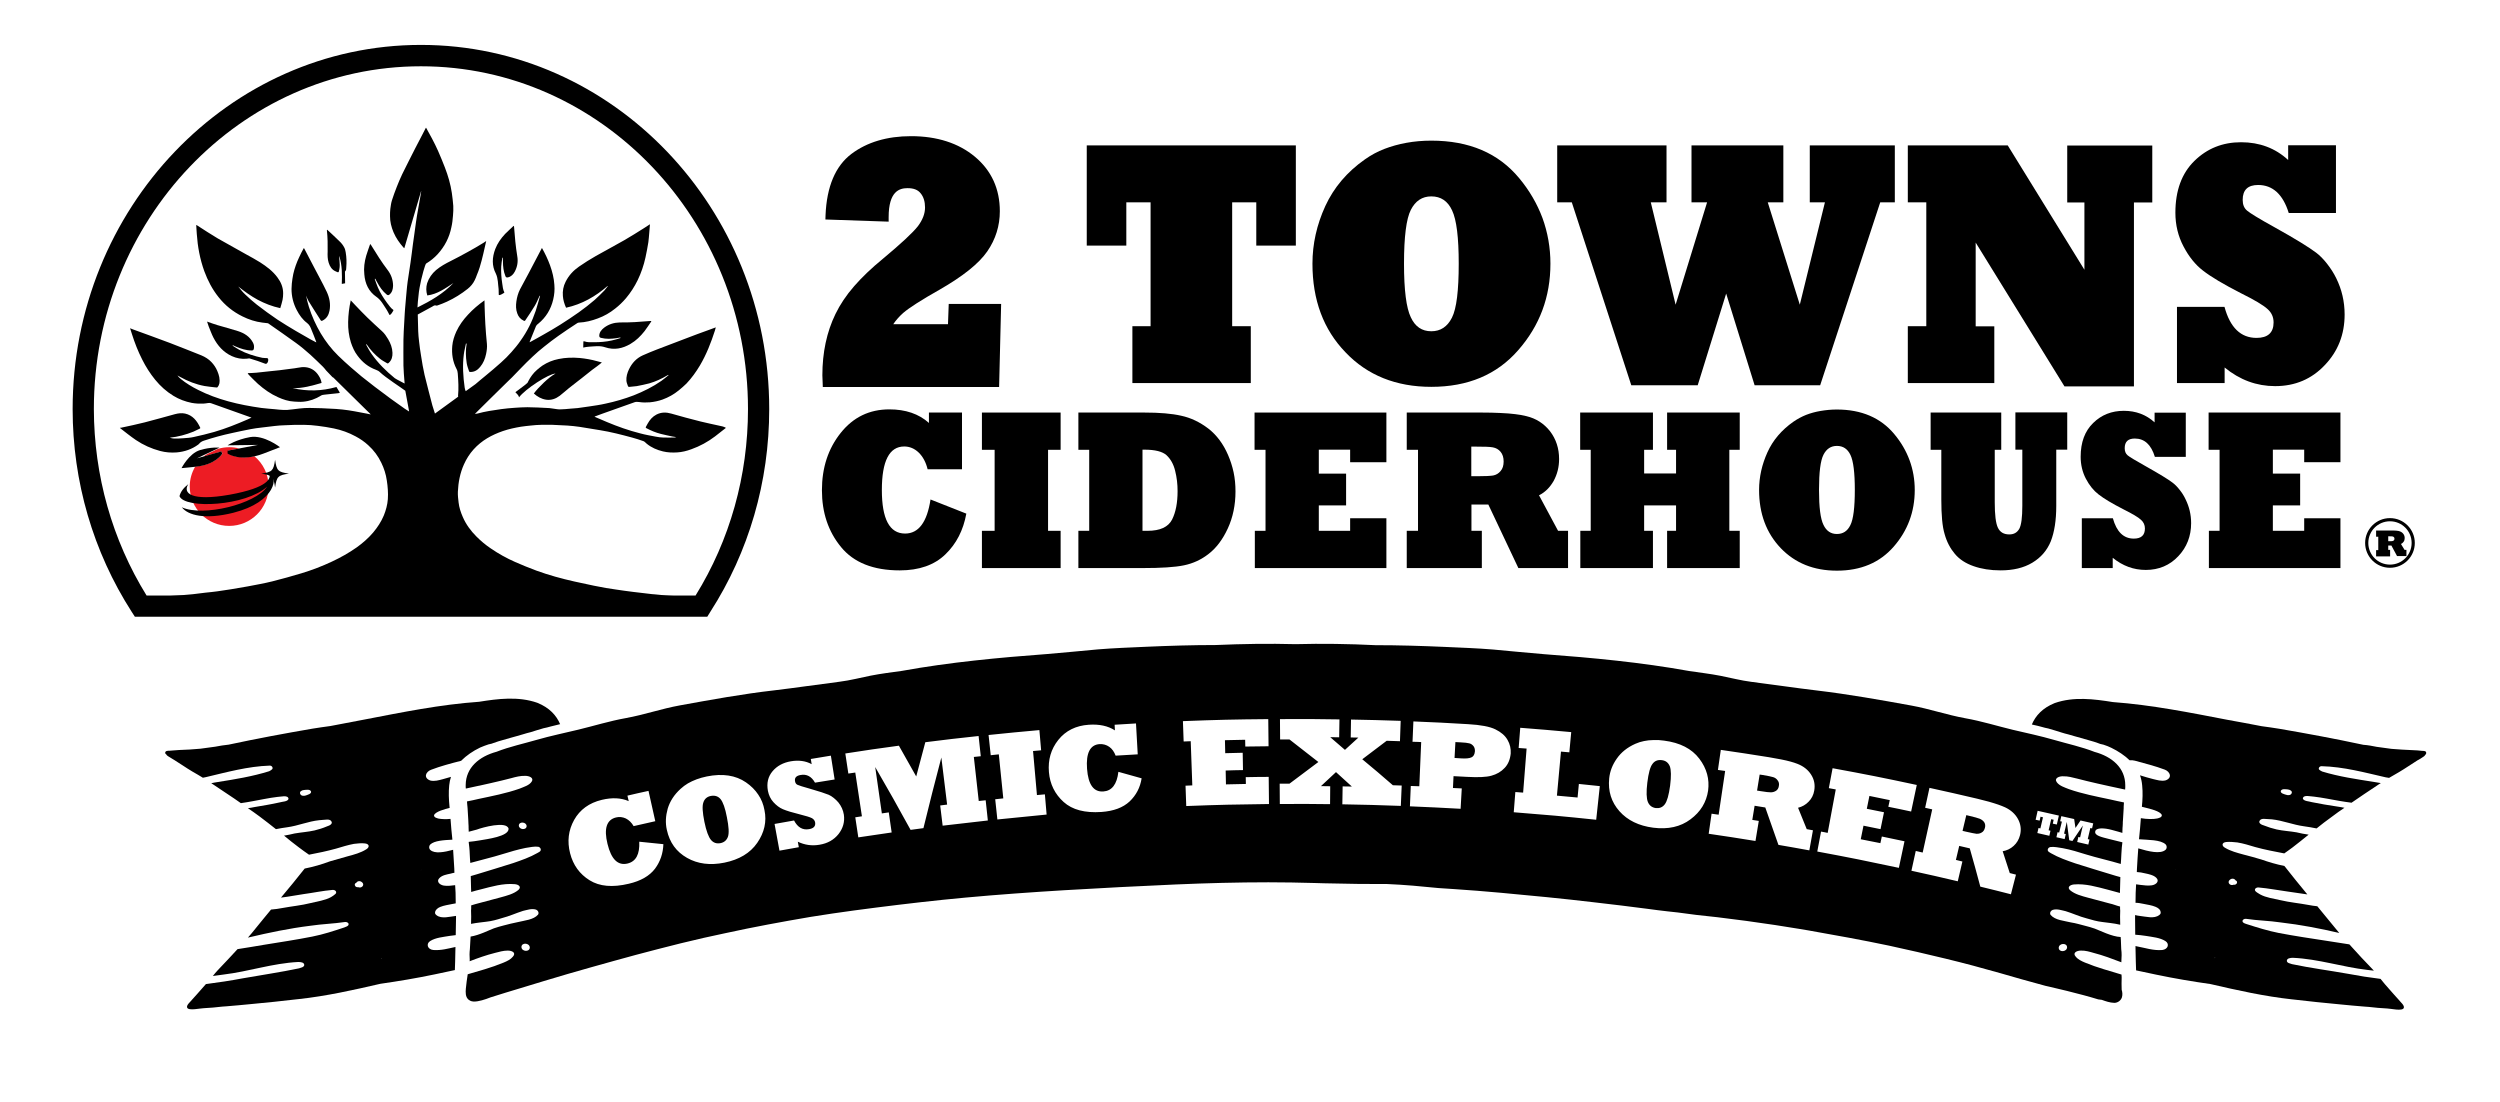
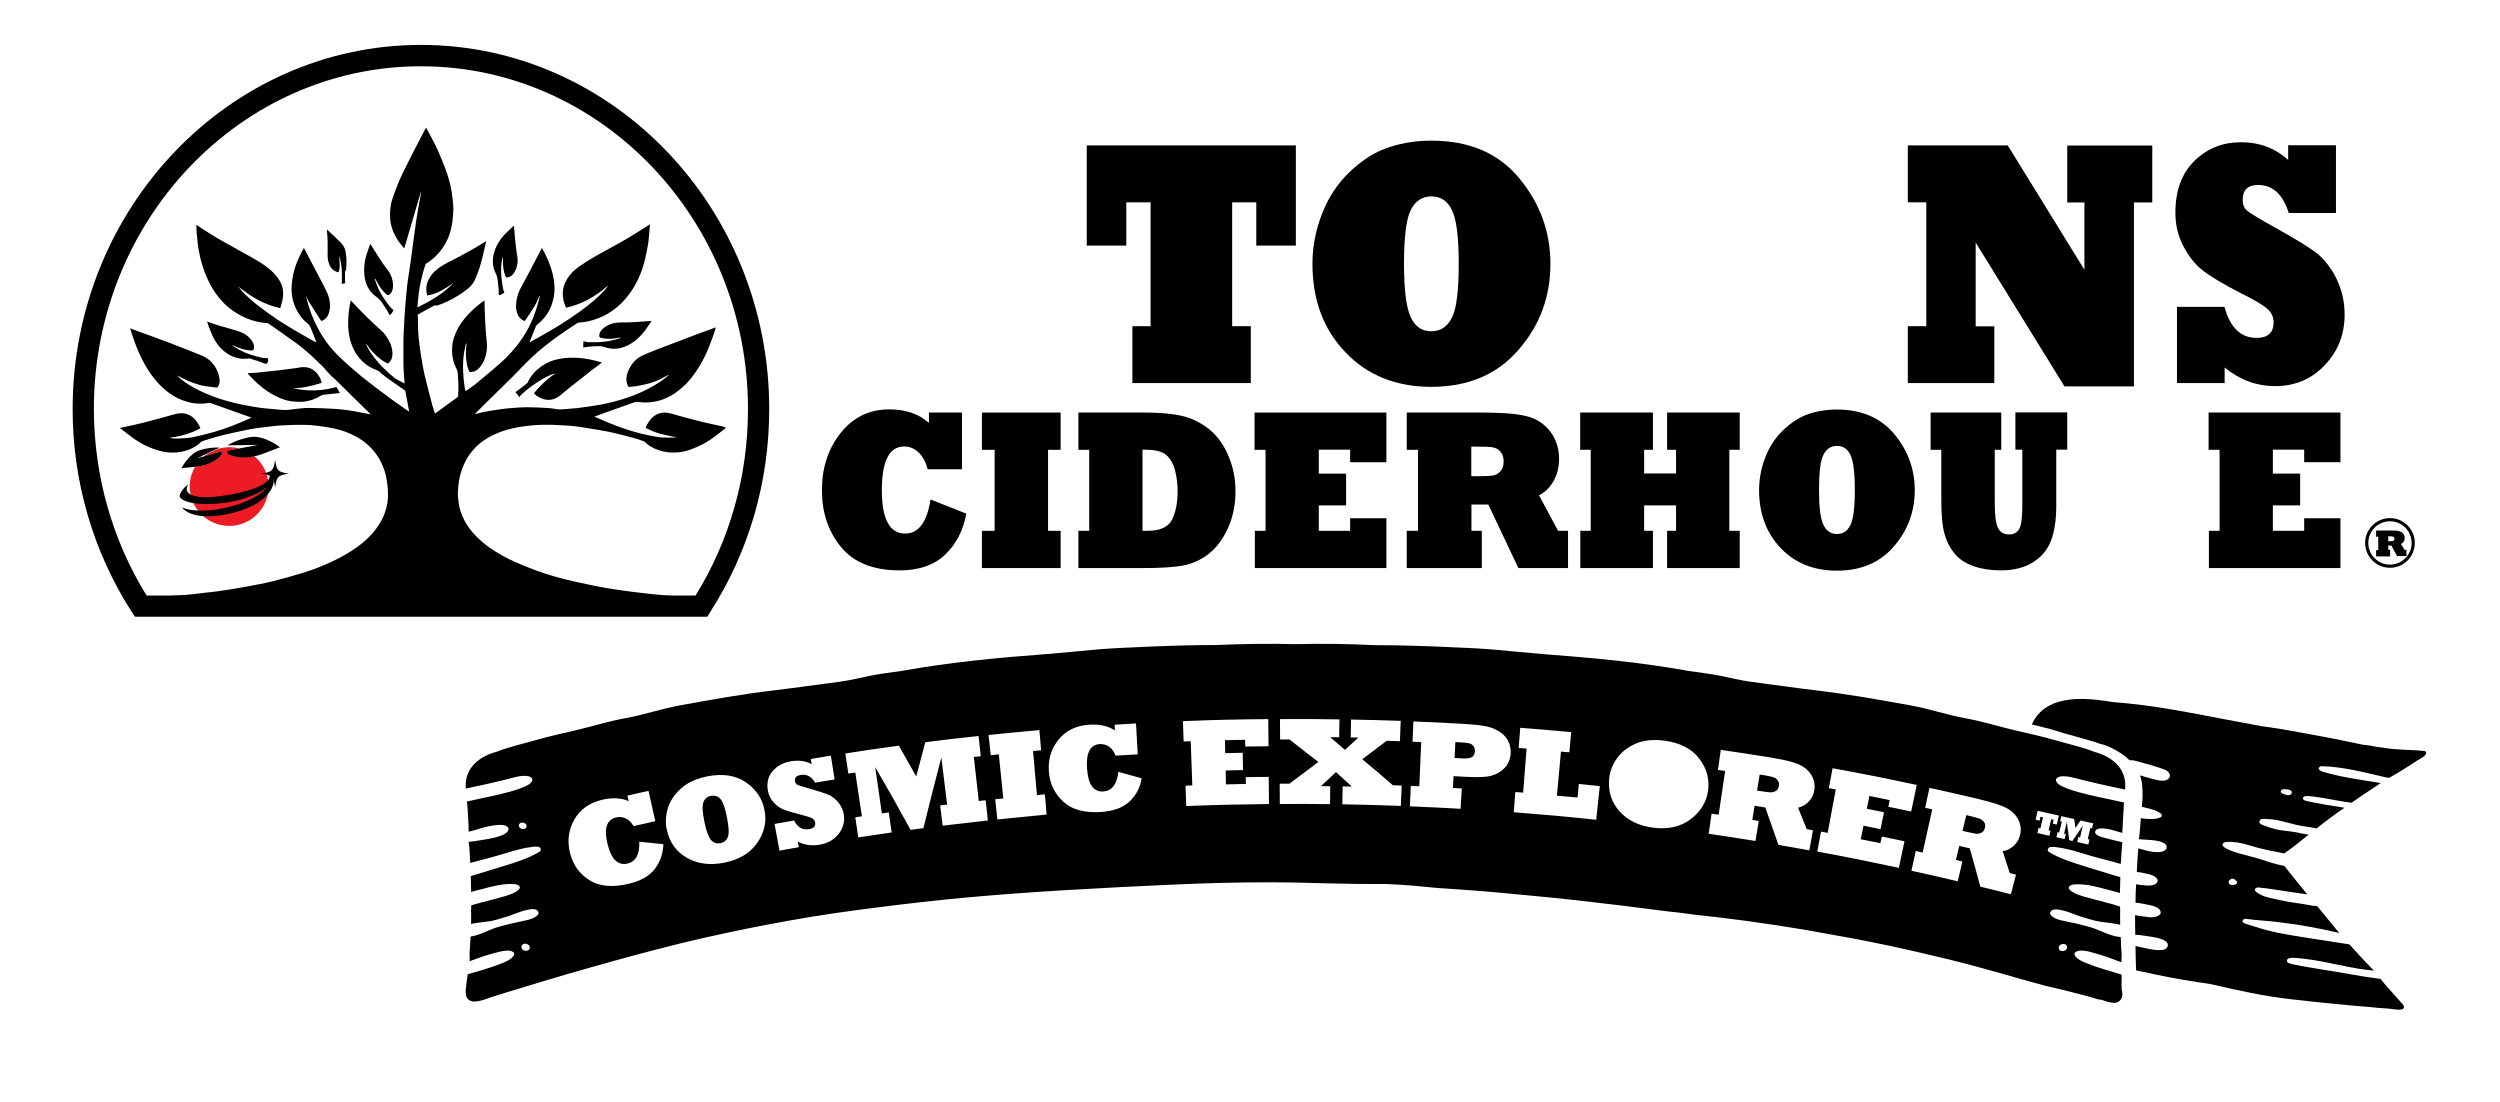
<svg xmlns="http://www.w3.org/2000/svg" id="Layer_1" x="0px" y="0px" viewBox="0 0 173.13 76.29" style="enable-background:new 0 0 173.13 76.29;" xml:space="preserve">
  <style type="text/css">	.st0{fill-rule:evenodd;clip-rule:evenodd;}	.st1{fill:#ED1C24;}</style>
-   <path d="M33.83,51.55c0.07-0.02,0.15-0.04,0.22-0.05c0.03-0.01,0.05-0.02,0.08-0.03c0.13-0.05,0.25-0.09,0.38-0.13 c0.29-0.09,0.58-0.17,0.87-0.25c0.14-0.04,0.28-0.08,0.43-0.12c0.15-0.04,0.3-0.08,0.45-0.13c0.15-0.05,0.31-0.09,0.47-0.13 c0.16-0.05,0.32-0.1,0.48-0.15c0.15-0.04,0.29-0.09,0.44-0.13c0.08-0.02,0.16-0.04,0.23-0.05c0.09-0.02,0.17-0.04,0.26-0.07 c0.16-0.04,0.33-0.08,0.49-0.12c0.05-0.01,0.11-0.03,0.16-0.04c-0.26-0.61-0.74-1.14-1.58-1.48c-1.32-0.46-2.72-0.28-4.03-0.07 c-2.71,0.19-5.34,0.73-7.94,1.23c-0.78,0.15-1.57,0.3-2.36,0.45c-0.41,0.06-0.83,0.11-1.23,0.18c-1.92,0.33-3.86,0.69-5.77,1.1 c-0.02,0-0.04,0.01-0.05,0.01c-0.3,0.03-0.62,0.08-0.92,0.14c-0.34,0.04-0.68,0.09-1.03,0.14c-0.48,0.04-0.98,0.08-1.47,0.09 c-0.23,0.01-0.45,0.04-0.67,0.05c-0.12,0-0.29,0-0.3,0.14c0,0.05,0.03,0.09,0.07,0.11c0.02,0.05,0.08,0.1,0.13,0.13 c0.13,0.09,0.39,0.23,0.39,0.24c0,0-0.01,0-0.01-0.01c0,0,0,0,0,0c0.44,0.27,0.86,0.57,1.3,0.83c0.24,0.14,0.49,0.28,0.73,0.43 c0.07-0.01,0.13-0.02,0.2-0.04c1.45-0.34,2.9-0.75,4.44-0.8c0.14,0,0.24,0.15,0.16,0.25c-0.06,0.06-0.13,0.1-0.21,0.14 c-1.15,0.36-2.37,0.56-3.58,0.75c-0.15,0.02-0.29,0.05-0.43,0.08c0.07,0.04,0.14,0.09,0.2,0.13c0.61,0.42,1.25,0.82,1.85,1.25 c0.27-0.04,0.53-0.08,0.79-0.13c0.57-0.1,1.14-0.23,1.73-0.3c0.21,0,0.77-0.17,0.78,0.14c-0.06,0.19-0.43,0.18-0.62,0.24 c-0.57,0.13-1.15,0.22-1.73,0.32c-0.15,0.03-0.3,0.06-0.46,0.08c0.27,0.18,0.53,0.37,0.79,0.56c0.01,0.01,0.03,0.02,0.04,0.03 c0.37,0.28,0.75,0.57,1.11,0.86c0.26-0.05,0.53-0.1,0.78-0.13c0.75-0.1,1.45-0.41,2.22-0.49c0.16-0.02,0.33-0.02,0.5-0.04 c0.09-0.01,0.21,0,0.29,0.06c0.22,0.21-0.06,0.35-0.26,0.41c-0.28,0.12-0.57,0.21-0.86,0.28c-0.44,0.1-0.92,0.13-1.38,0.21 c-0.24,0.06-0.49,0.11-0.73,0.15c0.33,0.27,0.67,0.55,1.01,0.8c0.23,0.18,0.48,0.35,0.72,0.52c0.63-0.12,1.26-0.25,1.87-0.42 c0.41-0.12,0.81-0.25,1.24-0.33c0.24-0.03,0.52-0.06,0.77-0.03c0.33,0.04,0.31,0.28,0.08,0.41c-0.38,0.24-0.83,0.36-1.28,0.48 c-0.41,0.11-0.82,0.23-1.23,0.35c-0.56,0.21-1.14,0.38-1.75,0.5c-0.54,0.68-1.08,1.35-1.64,2.01c0.03,0,0.06-0.01,0.09-0.01 c0.49-0.06,0.98-0.16,1.47-0.23c0.67-0.09,1.32-0.23,2-0.29c0.18-0.02,0.34,0.12,0.22,0.27c-0.09,0.09-0.21,0.16-0.32,0.23 c-0.42,0.23-0.94,0.29-1.41,0.41c-0.63,0.16-1.29,0.22-1.94,0.34c-0.26,0.05-0.53,0.09-0.8,0.11c-0.36,0.44-0.73,0.88-1.09,1.33 c-0.16,0.2-0.33,0.41-0.51,0.61c0.02,0,0.03-0.01,0.05-0.01c1.39-0.33,2.82-0.63,4.28-0.81c0.79-0.12,1.61-0.14,2.4-0.26 c0.11-0.01,0.25,0.05,0.24,0.16c0,0.13-0.19,0.17-0.3,0.22c-0.72,0.24-1.45,0.48-2.21,0.63c-1.1,0.22-2.25,0.39-3.35,0.57 c-0.61,0.1-1.22,0.21-1.83,0.3c-0.45,0.49-0.91,0.98-1.37,1.46c-0.12,0.13-0.23,0.26-0.34,0.4c0.25-0.03,0.5-0.07,0.74-0.1 c1.75-0.21,3.39-0.78,5.17-0.87c0.16,0,0.43,0.02,0.42,0.22c-0.03,0.15-0.23,0.17-0.36,0.22c-1.28,0.27-2.6,0.46-3.89,0.69 c-0.84,0.16-1.7,0.29-2.56,0.4c-0.1,0.11-0.2,0.23-0.3,0.34c-0.22,0.24-0.43,0.5-0.66,0.74c-0.1,0.14-0.41,0.37-0.34,0.55 c0.09,0.24,0.92,0.04,1.15,0.04c0,0,0,0,0,0c0.43-0.02,0.86-0.06,1.28-0.11c0.09,0,0.19-0.01,0.28-0.02 c0.55-0.04,1.11-0.1,1.66-0.15c1.13-0.1,2.2-0.22,3.34-0.35c0,0,0,0,0,0c0,0,0,0,0,0c0,0,0,0,0,0c0,0,0,0,0,0c0,0,0.01,0,0.01,0 c1.93-0.21,3.8-0.63,5.66-1.06c1.26-0.18,2.51-0.39,3.75-0.65c0.48-0.1,0.95-0.2,1.41-0.3c0-0.2,0.01-0.41,0.02-0.61 c0.01-0.3,0.01-0.6,0.02-0.91c0-0.03,0-0.05,0-0.08c-0.51,0.11-0.99,0.25-1.53,0.21c-0.41-0.04-0.52-0.43-0.22-0.62 c0.38-0.24,0.9-0.28,1.37-0.36c0.13-0.02,0.27-0.04,0.4-0.05c0.01-0.39,0.02-0.78,0.02-1.16c0-0.06,0-0.12,0-0.17c0,0-0.01,0-0.01,0 c-0.4,0.04-0.99,0.23-1.34-0.05c-0.07-0.05-0.12-0.13-0.1-0.2c0.02-0.17,0.18-0.3,0.35-0.37c0.27-0.11,0.57-0.15,0.86-0.21 c0.07-0.01,0.14-0.03,0.22-0.04c-0.01-0.24,0-0.48-0.01-0.72c0,0,0-0.01,0-0.01c-0.01-0.18-0.02-0.36-0.03-0.53 c-0.25,0.03-0.52,0.07-0.78,0.03c-0.31-0.05-0.54-0.3-0.31-0.52c0.19-0.2,0.5-0.25,0.78-0.31c0.08-0.03,0.17-0.04,0.26-0.06 c-0.01-0.1-0.01-0.2-0.01-0.3c-0.02-0.43-0.05-0.86-0.08-1.29c-0.62,0.17-1.28,0.29-1.58,0.01c-0.11-0.11-0.1-0.27-0.01-0.37 c0.29-0.28,0.97-0.31,1.54-0.34c-0.05-0.48-0.1-0.96-0.13-1.44c-0.31,0.03-0.61,0.02-0.83-0.02c0.01,0,0.02,0.01,0.04,0.01 c-0.14-0.04-0.37-0.08-0.35-0.25c0.1-0.25,0.76-0.42,1.08-0.5c0-0.03-0.01-0.06-0.01-0.09c-0.05-0.5-0.07-1-0.02-1.48 c0.02-0.2,0.06-0.39,0.12-0.58c-0.19,0.05-0.37,0.11-0.56,0.16c-0.27,0.07-0.58,0.17-0.88,0.09c-0.48-0.18-0.31-0.6,0.06-0.74 c0.65-0.25,1.37-0.44,2.07-0.62c0,0,0.01,0,0.01,0c0.37-0.37,0.82-0.68,1.32-0.92C33.45,51.69,33.63,51.61,33.83,51.55z  M21.17,55.09c-0.13,0.04-0.32,0.04-0.38-0.11c-0.07-0.16,0.11-0.26,0.26-0.27c0.15-0.01,0.42-0.07,0.49,0.1 C21.58,54.98,21.3,55.04,21.17,55.09z M22.91,50.27c0.08-0.01,0.16-0.02,0.25-0.03C23.07,50.25,22.98,50.26,22.91,50.27z  M23.34,50.21c0.31-0.04,0.62-0.09,0.73-0.1C23.96,50.13,23.65,50.17,23.34,50.21z M24.81,61.44c-0.1,0.02-0.22-0.03-0.24-0.15 c-0.01-0.08,0.03-0.13,0.1-0.15c0.07-0.13,0.29-0.19,0.45,0.01C25.24,61.33,25.02,61.53,24.81,61.44z M26.39,66.36 c0.01-0.01,0.01-0.01,0.02-0.02c0.01,0.01,0.01,0.02,0.02,0.02c0,0,0.01,0.01,0.01,0.01C26.42,66.37,26.41,66.37,26.39,66.36z  M28.95,64.99c0,0,0-0.01,0-0.01c0-0.02,0-0.03,0-0.05h0C28.95,64.95,28.95,64.98,28.95,64.99z M29.15,60.26 c0-0.01,0.01-0.02,0.01-0.03c0,0.01,0,0.02,0,0.03C29.16,60.26,29.15,60.26,29.15,60.26z" />
  <path d="M167.75,52c-0.22-0.02-0.45-0.05-0.67-0.05c-0.49-0.02-0.99-0.05-1.47-0.09c-0.34-0.05-0.68-0.1-1.02-0.14 c-0.3-0.06-0.61-0.12-0.92-0.14c-0.02,0-0.03-0.01-0.05-0.01c-1.91-0.41-3.85-0.77-5.77-1.1c-0.4-0.07-0.82-0.12-1.23-0.18 c0,0,0,0,0,0c-0.78-0.15-1.57-0.3-2.36-0.44c-2.6-0.5-5.23-1.03-7.94-1.23c-1.31-0.21-2.71-0.39-4.03,0.07 c-0.84,0.34-1.32,0.87-1.58,1.48c0.05,0.02,0.11,0.03,0.16,0.04c0.16,0.04,0.33,0.07,0.49,0.12c0.08,0.02,0.17,0.05,0.26,0.07 c0.08,0.02,0.16,0.03,0.23,0.05c0.15,0.04,0.29,0.09,0.44,0.13c0.16,0.05,0.32,0.1,0.48,0.15c0.15,0.05,0.31,0.09,0.47,0.13 c0.15,0.05,0.3,0.09,0.45,0.13c0.14,0.04,0.28,0.08,0.43,0.12c0.29,0.08,0.58,0.17,0.87,0.25c0.13,0.04,0.26,0.08,0.38,0.13 c0.03,0.01,0.05,0.02,0.08,0.03c0.07,0.01,0.15,0.03,0.22,0.05c0.2,0.06,0.38,0.14,0.55,0.22c0.47,0.23,0.91,0.52,1.26,0.86 c0.13-0.01,0.26,0,0.37,0.03c0.69,0.19,1.41,0.37,2.07,0.62c0.36,0.14,0.54,0.56,0.06,0.74c-0.31,0.08-0.61-0.03-0.88-0.09 c-0.29-0.07-0.58-0.16-0.87-0.25c-0.01,0-0.02-0.01-0.03-0.01c0.08,0.23,0.13,0.46,0.15,0.7c0.05,0.49,0.03,0.98-0.02,1.48 c0.08,0.02,0.16,0.04,0.24,0.06c0.28,0.07,1.04,0.24,1.14,0.51c0.02,0.17-0.21,0.21-0.35,0.25c0.01,0,0.02-0.01,0.04-0.01 c-0.29,0.06-0.73,0.05-1.14-0.02c-0.03,0.49-0.08,0.97-0.13,1.46c0.6,0.05,1.5,0.02,1.85,0.36c0.09,0.1,0.1,0.26-0.01,0.37 c-0.36,0.32-1.19,0.11-1.89-0.1c-0.04,0.47-0.06,0.93-0.09,1.4c0,0.08-0.01,0.16-0.01,0.24c0.19,0.01,0.38,0.04,0.57,0.09 c0.28,0.06,0.59,0.12,0.78,0.31c0.23,0.22,0.01,0.47-0.31,0.52c-0.27,0.04-0.54,0-0.8-0.03c-0.1-0.01-0.19-0.03-0.29-0.04 c-0.01,0.2-0.02,0.4-0.03,0.6c0,0,0,0.01,0,0.01c0,0.22-0.01,0.45-0.01,0.67c0.19,0,0.38,0.04,0.53,0.07 c0.29,0.06,0.6,0.1,0.86,0.21c0.17,0.07,0.34,0.19,0.35,0.37c0.02,0.07-0.02,0.15-0.1,0.2c-0.35,0.28-0.94,0.1-1.34,0.06 c-0.1-0.01-0.21-0.03-0.33-0.06c0,0.08,0,0.17,0,0.25c0,0.37,0.01,0.74,0.01,1.11c0.24,0.02,0.49,0.04,0.72,0.08 c0.47,0.08,0.99,0.12,1.37,0.36c0.3,0.19,0.19,0.57-0.22,0.62c-0.63,0.05-1.18-0.15-1.79-0.26c-0.02-0.01-0.04-0.01-0.06-0.02 c0,0.06,0,0.12,0,0.17c0.01,0.3,0.01,0.6,0.02,0.91c0,0.2,0.02,0.41,0.02,0.61c0.47,0.1,0.94,0.2,1.41,0.3 c1.24,0.26,2.49,0.47,3.75,0.65c1.86,0.43,3.73,0.85,5.66,1.06c0,0,0.01,0,0.01,0c0,0,0,0,0,0c0,0,0,0,0,0c0,0,0,0,0,0c0,0,0,0,0,0 c1.14,0.13,2.22,0.25,3.34,0.35c0.55,0.05,1.1,0.11,1.66,0.15c0.09,0.01,0.19,0.01,0.28,0.02c0.42,0.05,0.85,0.09,1.28,0.11 c0,0,0,0,0,0c0.23,0,1.06,0.21,1.15-0.04c0.06-0.18-0.24-0.41-0.34-0.55c-0.23-0.24-0.44-0.5-0.66-0.74 c-0.22-0.23-0.41-0.48-0.61-0.72c-0.75-0.09-1.5-0.21-2.24-0.35c-1.29-0.23-2.61-0.4-3.89-0.67c-0.13-0.05-0.34-0.07-0.36-0.22 c-0.01-0.19,0.25-0.22,0.42-0.22c1.78,0.08,3.42,0.64,5.17,0.84c0.14,0.02,0.29,0.04,0.43,0.05c-0.01-0.01-0.02-0.02-0.02-0.03 c-0.57-0.59-1.13-1.18-1.67-1.79c-0.51-0.08-1.03-0.16-1.54-0.24c-1.11-0.17-2.25-0.34-3.35-0.55c-0.76-0.15-1.49-0.38-2.21-0.61 c-0.11-0.04-0.3-0.08-0.3-0.21c0-0.11,0.13-0.17,0.24-0.16c0.79,0.12,1.61,0.13,2.4,0.25c1.38,0.16,2.74,0.42,4.06,0.73 c-0.08-0.1-0.16-0.19-0.24-0.29c-0.42-0.52-0.85-1.04-1.28-1.56c-0.2-0.02-0.41-0.05-0.61-0.09c-0.64-0.12-1.31-0.18-1.94-0.33 c-0.47-0.11-0.99-0.17-1.41-0.4c-0.11-0.07-0.23-0.13-0.32-0.22c-0.12-0.14,0.04-0.28,0.22-0.26c0.68,0.06,1.33,0.19,2,0.28 c0.46,0.06,0.91,0.14,1.37,0.2c-0.54-0.65-1.07-1.31-1.59-1.97c-0.55-0.11-1.09-0.27-1.6-0.45c-0.41-0.12-0.82-0.24-1.23-0.34 c-0.44-0.12-0.9-0.24-1.28-0.47c-0.23-0.12-0.25-0.36,0.08-0.4c0.25-0.02,0.53,0,0.77,0.03c0.43,0.07,0.84,0.2,1.24,0.32 c0.65,0.18,1.33,0.31,2.01,0.44c0.19-0.14,0.39-0.27,0.57-0.41c0.38-0.29,0.75-0.59,1.12-0.89c-0.28-0.04-0.57-0.09-0.84-0.16 c-0.46-0.08-0.93-0.1-1.38-0.2c-0.3-0.07-0.59-0.16-0.86-0.27c-0.19-0.05-0.48-0.19-0.26-0.4c0.08-0.06,0.2-0.07,0.29-0.06 c0.17,0.01,0.34,0.02,0.5,0.03c0.76,0.08,1.47,0.38,2.22,0.48c0.29,0.04,0.59,0.09,0.88,0.15c0.33-0.27,0.67-0.53,1.02-0.78 c0.01-0.01,0.03-0.02,0.04-0.03c0.28-0.22,0.58-0.42,0.87-0.62c-0.18-0.03-0.36-0.07-0.53-0.09c-0.58-0.09-1.16-0.18-1.73-0.3 c-0.18-0.06-0.55-0.06-0.62-0.24c0.01-0.31,0.57-0.14,0.78-0.14c0.58,0.07,1.16,0.19,1.73,0.29c0.28,0.05,0.57,0.09,0.86,0.13 c0.58-0.41,1.19-0.8,1.78-1.2c0.08-0.06,0.17-0.11,0.25-0.16c-0.16-0.03-0.32-0.06-0.48-0.08c-1.21-0.19-2.43-0.37-3.58-0.72 c-0.08-0.04-0.16-0.08-0.21-0.13c-0.08-0.09,0.02-0.24,0.16-0.24c1.55,0.04,2.99,0.44,4.44,0.77c0.08,0.01,0.16,0.03,0.24,0.04 c0.23-0.14,0.46-0.27,0.69-0.4c0.44-0.26,0.87-0.56,1.3-0.83c0,0,0,0,0,0c0,0-0.01,0.01-0.01,0.01s0.27-0.15,0.39-0.24 c0.06-0.03,0.11-0.08,0.13-0.13c0.04-0.03,0.06-0.06,0.07-0.11C168.04,52,167.87,52,167.75,52z M150.64,60.23c0-0.01,0-0.02,0-0.03 c0,0.01,0.01,0.02,0.01,0.03C150.65,60.23,150.64,60.23,150.64,60.23z M150.85,64.97c0-0.02,0-0.04,0-0.06l0,0c0,0.02,0,0.03,0,0.05 C150.85,64.96,150.85,64.96,150.85,64.97z M154.37,60.98c0.16-0.2,0.38-0.14,0.45-0.01c0.06,0.02,0.11,0.07,0.1,0.15 c-0.02,0.12-0.15,0.17-0.24,0.15C154.47,61.36,154.25,61.16,154.37,60.98z M153.36,66.35c0,0,0.01-0.01,0.01-0.01 c0.01-0.01,0.01-0.02,0.02-0.02c0.01,0.01,0.01,0.01,0.02,0.02C153.39,66.34,153.38,66.35,153.36,66.35z M156.04,50.2 c0.1,0.01,0.3,0.04,0.46,0.06C156.33,50.24,156.14,50.21,156.04,50.2z M158.7,54.94c-0.06,0.14-0.25,0.15-0.38,0.1 c-0.13-0.04-0.41-0.1-0.37-0.27c0.08-0.17,0.34-0.11,0.49-0.1C158.59,54.69,158.77,54.78,158.7,54.94z" />
  <path d="M122.8,53.82c-0.13-0.04-0.37-0.09-0.73-0.15c-0.09-0.01-0.13-0.02-0.21-0.03c-0.07,0.44-0.11,0.66-0.18,1.11 c0.1,0.02,0.16,0.03,0.26,0.04c0.34,0.06,0.58,0.08,0.7,0.08c0.13,0,0.25-0.04,0.36-0.11c0.1-0.07,0.17-0.18,0.19-0.33 c0.03-0.15,0-0.28-0.08-0.38C123.04,53.94,122.93,53.86,122.8,53.82z" />
  <path d="M101.76,51.48c-0.12-0.03-0.32-0.06-0.6-0.07c-0.15-0.01-0.22-0.01-0.37-0.02c-0.02,0.44-0.04,0.66-0.06,1.1 c0.18,0.01,0.28,0.02,0.46,0.03c0.32,0.02,0.56,0,0.71-0.07c0.14-0.06,0.22-0.2,0.24-0.41c0.01-0.14-0.02-0.26-0.09-0.36 C101.97,51.58,101.88,51.51,101.76,51.48z" />
  <path d="M49.9,55.34c-0.17-0.2-0.39-0.27-0.67-0.22c-0.26,0.05-0.44,0.2-0.52,0.45c-0.09,0.24-0.06,0.69,0.07,1.34 c0.13,0.64,0.29,1.06,0.46,1.26c0.17,0.2,0.39,0.27,0.65,0.22c0.26-0.05,0.43-0.2,0.52-0.44c0.09-0.25,0.06-0.7-0.07-1.35 C50.22,55.96,50.07,55.55,49.9,55.34z" />
-   <path d="M115.07,52.64c-0.26-0.03-0.48,0.05-0.63,0.26c-0.16,0.2-0.28,0.64-0.36,1.3c-0.08,0.65-0.06,1.1,0.04,1.34 c0.1,0.24,0.28,0.38,0.54,0.42c0.26,0.03,0.47-0.05,0.63-0.26c0.16-0.21,0.28-0.64,0.37-1.3c0.08-0.64,0.07-1.08-0.02-1.33 C115.53,52.81,115.35,52.67,115.07,52.64z" />
  <path d="M146.12,54.43L146.12,54.43c-0.01,0-0.03-0.01-0.03-0.01L146.12,54.43z" />
  <path d="M137.1,56.7c-0.13-0.05-0.37-0.12-0.72-0.2c-0.09-0.02-0.13-0.03-0.21-0.05c-0.1,0.44-0.15,0.65-0.26,1.09 c0.1,0.02,0.16,0.04,0.26,0.06c0.34,0.08,0.57,0.12,0.7,0.14c0.13,0.01,0.26-0.02,0.37-0.09c0.11-0.06,0.18-0.17,0.22-0.32 c0.04-0.15,0.02-0.28-0.05-0.39C137.34,56.84,137.24,56.76,137.1,56.7z" />
  <g id="SigMark_x5F_H_x5F_White_00000057128338169017729740000016420178790033248673_">
    <g id="XMLID_00000090996305602365192070000013392361030202193027_">
      <g id="R-Ball_00000093892937503896177860000010328854461138929069_">
        <path id="XMLID_00000127023439451110960230000009819094487709039250_" d="M165.51,39.32c-0.95,0-1.72-0.77-1.72-1.72    c0-0.95,0.77-1.72,1.72-1.72c0.95,0,1.72,0.77,1.72,1.72C167.23,38.55,166.46,39.32,165.51,39.32z M165.51,36.1    c-0.83,0-1.5,0.67-1.5,1.5c0,0.83,0.67,1.5,1.5,1.5s1.5-0.67,1.5-1.5C167.01,36.77,166.34,36.1,165.51,36.1z" />
      </g>
      <g id="XMLID_00000101820952062862071400000013533932039740371853_">
        <g id="XMLID_00000044863256907402941930000002578501573094795197_">
          <path id="XMLID_00000035502323389948044780000000145952125382666409_" d="M48.98,42.71H9.34l-0.22-0.34     c-2.67-4.16-4.09-9.02-4.09-14.04c0-13.9,10.82-25.22,24.12-25.22c13.3,0,24.12,11.31,24.12,25.22c0,5.03-1.41,9.89-4.08,14.04     L48.98,42.71z M10.15,41.24h38.02c2.38-3.84,3.63-8.3,3.63-12.91c0-13.09-10.16-23.74-22.65-23.74     c-12.49,0-22.65,10.65-22.65,23.74C6.51,32.94,7.77,37.39,10.15,41.24z" />
        </g>
      </g>
    </g>
  </g>
  <g id="XMLID_00000034058239391243871540000000112796096509674421_">
    <path id="XMLID_00000173878025532231255190000009779643840289687453_" d="M165.52,38.53h-0.97V38.1h0.15v-0.93h-0.15v-0.43h0.97  c0.09,0,0.17,0,0.24,0c0.08,0,0.14,0.01,0.19,0.01c0.05,0.01,0.1,0.01,0.15,0.02c0.13,0.03,0.23,0.08,0.31,0.17  c0.08,0.09,0.12,0.2,0.12,0.32c0,0.09-0.02,0.18-0.07,0.25c-0.05,0.07-0.11,0.13-0.19,0.16l0.25,0.41h0.13v0.43H166l-0.39-0.73  h-0.22v0.3h0.13V38.53z M165.39,37.14v0.34h0.08c0.1,0,0.17,0,0.21-0.01c0.04-0.01,0.07-0.02,0.1-0.05  c0.03-0.03,0.04-0.06,0.04-0.11c0-0.05-0.01-0.08-0.04-0.11c-0.03-0.03-0.06-0.05-0.1-0.05c-0.04-0.01-0.11-0.01-0.22-0.01H165.39z  " />
  </g>
  <g id="XMLID_00000140735821797007644120000016213995566573502860_">
-     <path d="M65.7,21.08l-0.05,1.37h-3.79c0.19-0.28,0.42-0.54,0.69-0.78c0.42-0.36,1.26-0.9,2.52-1.61c1.63-0.94,2.71-1.8,3.3-2.65  c0.58-0.84,0.87-1.78,0.87-2.78c0-1.55-0.58-2.82-1.73-3.78c-1.13-0.94-2.62-1.42-4.42-1.42c-1.65,0-3.04,0.41-4.13,1.23  c-1.11,0.84-1.71,2.27-1.79,4.24l-0.01,0.3l4.38,0.15v-0.31c0-1.8,0.75-2.01,1.31-2.01c0.41,0,0.71,0.11,0.9,0.35  c0.21,0.25,0.31,0.58,0.31,0.99c0,0.43-0.17,0.86-0.49,1.29c-0.36,0.46-1.18,1.22-2.44,2.27c-0.77,0.63-1.44,1.27-1.98,1.89  c-0.55,0.63-0.98,1.28-1.29,1.92c-0.61,1.25-0.91,2.68-0.91,4.25c0,0.01,0.01,0.18,0.02,0.52l0.01,0.29h12.21l0.14-5.75H65.7z" />
    <path id="XMLID_00000053528470554603168790000006643642982566717332_" d="M86.62,26.53h-8.2v-3.94h1.26v-8.58H78v3h-2.74v-6.94  h14.48v6.94H87v-3h-1.67v8.58h1.29V26.53z" />
    <path id="XMLID_00000005245696429336472730000003021920711481491616_" d="M90.89,18.26c0-1.37,0.3-2.7,0.89-3.99  c0.59-1.28,1.5-2.36,2.74-3.23c0.44-0.31,0.89-0.55,1.36-0.73c0.47-0.18,0.97-0.32,1.52-0.42c0.55-0.1,1.12-0.15,1.72-0.15  c2.62,0,4.64,0.86,6.08,2.59c0.71,0.85,1.25,1.78,1.62,2.77c0.36,0.99,0.55,2.05,0.55,3.16c0,2.3-0.74,4.29-2.23,5.99  c-1.48,1.7-3.49,2.54-6.02,2.54c-2.44,0-4.43-0.8-5.94-2.39C91.65,22.82,90.89,20.77,90.89,18.26z M97.23,18.26  c0,1.83,0.16,3.07,0.47,3.71c0.3,0.65,0.77,0.97,1.42,0.97c0.64,0,1.11-0.31,1.43-0.94c0.32-0.63,0.47-1.88,0.47-3.74  c0-1.81-0.15-3.04-0.46-3.69c-0.3-0.65-0.78-0.97-1.44-0.97c-0.63,0-1.1,0.31-1.42,0.94C97.39,15.15,97.23,16.4,97.23,18.26z" />
-     <path id="XMLID_00000016786485006387829730000008450351933633156778_" d="M117.57,26.68h-4.6l-4.12-12.67h-1.01v-3.94h7.57v3.94  h-1.09l1.72,7.09l2.18-7.09h-1.08v-3.94h6.36v3.94h-1.08l2.22,7.09l1.74-7.09h-1.05v-3.94h5.89v3.94h-1.01l-4.16,12.67h-4.54  l-1.97-6.35L117.57,26.68z" />
    <path id="XMLID_00000016064993583887964710000011556904718141047482_" d="M138.12,26.53h-6v-3.94h1.28v-8.58h-1.28v-3.94h6.92  l5.31,8.61v-4.66h-1.19v-3.94h5.89v3.94h-1.27v12.74h-4.81l-6.15-9.96v5.8h1.29V26.53z" />
    <path id="XMLID_00000079479911409428035770000014470104866231896243_" d="M154.05,26.53h-3.29v-5.28h3.29  c0.39,1.44,1.13,2.15,2.22,2.15c0.78,0,1.18-0.36,1.18-1.07c0-0.37-0.14-0.68-0.41-0.92c-0.29-0.27-0.91-0.64-1.86-1.11  c-1.19-0.61-2.07-1.13-2.63-1.57c-0.52-0.4-0.97-0.96-1.34-1.67c-0.37-0.7-0.56-1.48-0.56-2.33c0-1.53,0.44-2.73,1.32-3.59  c0.88-0.86,1.95-1.29,3.23-1.29c1.28,0,2.37,0.41,3.26,1.23v-1.02h3.31v4.69h-3.27c-0.4-1.29-1.11-1.94-2.12-1.94  c-0.71,0-1.07,0.34-1.07,1.03c0,0.33,0.1,0.58,0.31,0.75c0.2,0.17,0.83,0.56,1.9,1.15c1.44,0.8,2.39,1.39,2.88,1.76  c0.24,0.18,0.5,0.44,0.75,0.76c0.26,0.33,0.47,0.66,0.64,1.01c0.38,0.77,0.58,1.61,0.58,2.51c0,1.38-0.46,2.55-1.37,3.5  c-0.91,0.97-2.06,1.46-3.44,1.46c-1.29,0-2.45-0.43-3.5-1.29V26.53z" />
    <path id="XMLID_00000095313965246634944730000009704945781127526798_" d="M64.44,34.59l2.48,0.98c-0.21,1.15-0.69,2.09-1.45,2.82  c-0.76,0.74-1.82,1.11-3.16,1.11c-1.83,0-3.19-0.54-4.07-1.62c-0.88-1.07-1.32-2.38-1.32-3.93c0-1.56,0.43-2.88,1.3-3.97  c0.87-1.09,1.99-1.63,3.37-1.63c1.12,0,2.04,0.31,2.74,0.94v-0.72h2.29v3.93h-2.38c-0.12-0.49-0.33-0.88-0.62-1.16  c-0.29-0.28-0.63-0.42-1-0.42c-1.03,0-1.55,1-1.55,3.01c0,2.01,0.53,3.02,1.61,3.02C63.61,36.95,64.2,36.17,64.44,34.59z" />
    <path id="XMLID_00000141425260970584473730000002280434209497481118_" d="M73.45,39.34h-5.45v-2.58h0.88v-5.61h-0.88v-2.58h5.45  v2.58h-0.87v5.61h0.87V39.34z" />
    <path id="XMLID_00000026865164784432837980000004300357965704742815_" d="M79.12,39.34h-4.44v-2.58h0.75v-5.61h-0.75v-2.58h4.57  c1.04,0,1.9,0.07,2.55,0.22c0.66,0.14,1.29,0.44,1.88,0.89c0.58,0.45,1.04,1.07,1.37,1.84c0.16,0.37,0.29,0.77,0.38,1.19  c0.09,0.42,0.13,0.87,0.13,1.33c0,0.93-0.18,1.79-0.53,2.55c-0.35,0.76-0.79,1.35-1.32,1.76c-0.52,0.41-1.09,0.67-1.72,0.8  C81.37,39.28,80.41,39.34,79.12,39.34z M79.12,31.15v5.61h0.35c0.87,0,1.43-0.26,1.7-0.78c0.26-0.52,0.38-1.18,0.38-1.97  c0-0.47-0.05-0.94-0.17-1.41c-0.11-0.46-0.32-0.82-0.6-1.08c-0.28-0.25-0.79-0.38-1.52-0.38H79.12z" />
    <path id="XMLID_00000020374734868925231220000013536689548108731777_" d="M96.01,39.34H86.9v-2.58h0.74v-5.61h-0.76v-2.58h9.13  v3.44H93.5v-0.87h-2.17v1.66h1.89V35h-1.89v1.76h2.17v-0.87h2.51V39.34z" />
    <path id="XMLID_00000067919415853527384240000003566373741426612624_" d="M102.61,39.34h-5.19v-2.58h0.78v-5.61h-0.78v-2.58h5.19  c0.47,0,0.9,0.01,1.3,0.03c0.4,0.02,0.74,0.04,1.02,0.08c0.28,0.03,0.54,0.08,0.78,0.14c0.67,0.16,1.21,0.51,1.63,1.04  c0.42,0.55,0.63,1.19,0.63,1.93c0,0.56-0.13,1.06-0.38,1.52c-0.26,0.45-0.59,0.78-1.01,0.99l1.32,2.46h0.69v2.58h-3.44l-2.08-4.4  h-1.17v1.82h0.72V39.34z M101.89,30.93v2.05h0.41c0.54,0,0.91-0.02,1.1-0.05c0.21-0.04,0.38-0.14,0.52-0.31  c0.14-0.16,0.21-0.38,0.21-0.66c0-0.28-0.07-0.5-0.21-0.67c-0.14-0.17-0.32-0.27-0.54-0.31c-0.21-0.04-0.6-0.05-1.15-0.05H101.89z" />
    <path id="XMLID_00000064341405120478889760000009605199166894096003_" d="M114.47,39.34h-5.03v-2.58h0.72v-5.61h-0.73v-2.58h5.04  v2.58h-0.61v1.64h2.21v-1.64h-0.62v-2.58h5.03v2.58h-0.72v5.61h0.72v2.58h-5.03v-2.58h0.62V35h-2.21v1.76h0.61V39.34z" />
    <path id="XMLID_00000054946164250626392870000003278050104274545577_" d="M121.82,33.93c0-0.9,0.2-1.77,0.58-2.61  c0.38-0.84,0.98-1.54,1.79-2.11c0.29-0.2,0.59-0.36,0.89-0.48c0.31-0.12,0.64-0.21,0.99-0.27c0.36-0.06,0.73-0.1,1.13-0.1  c1.71,0,3.04,0.57,3.98,1.7c0.47,0.56,0.82,1.16,1.06,1.81c0.24,0.65,0.36,1.34,0.36,2.07c0,1.5-0.49,2.81-1.46,3.92  c-0.97,1.11-2.28,1.66-3.93,1.66c-1.6,0-2.89-0.52-3.89-1.56C122.32,36.91,121.82,35.57,121.82,33.93z M125.97,33.93  c0,1.2,0.1,2,0.31,2.42c0.2,0.42,0.51,0.63,0.93,0.63c0.42,0,0.73-0.2,0.93-0.61c0.21-0.41,0.31-1.23,0.31-2.45  c0-1.18-0.1-1.99-0.3-2.41c-0.2-0.42-0.51-0.63-0.94-0.63c-0.41,0-0.72,0.2-0.93,0.61C126.07,31.9,125.97,32.71,125.97,33.93z" />
    <path id="XMLID_00000073703197546167362380000009025016357700799417_" d="M134.43,31.15h-0.73v-2.58h4.89v2.58h-0.45v3.63  c0,0.87,0.07,1.46,0.22,1.77c0.15,0.31,0.41,0.46,0.79,0.46c0.32,0,0.54-0.13,0.69-0.39c0.14-0.26,0.21-0.79,0.21-1.59v-3.89h-0.48  v-2.58h3.59v2.58h-0.76v3.9c0,1-0.13,1.81-0.38,2.45c-0.26,0.63-0.68,1.12-1.28,1.48c-0.6,0.36-1.33,0.53-2.2,0.53  c-0.7,0-1.32-0.1-1.86-0.29c-0.55-0.19-0.98-0.47-1.3-0.85c-0.32-0.38-0.56-0.83-0.71-1.37c-0.16-0.52-0.23-1.32-0.23-2.4V31.15z" />
-     <path id="XMLID_00000168806873972656033300000017376218497317501061_" d="M146.32,39.34h-2.15v-3.45h2.15  c0.26,0.94,0.74,1.41,1.45,1.41c0.51,0,0.77-0.23,0.77-0.7c0-0.24-0.09-0.44-0.27-0.6c-0.19-0.18-0.6-0.42-1.22-0.73  c-0.78-0.4-1.35-0.74-1.72-1.03c-0.34-0.26-0.64-0.63-0.88-1.09c-0.24-0.46-0.36-0.97-0.36-1.52c0-1,0.29-1.78,0.87-2.34  c0.57-0.56,1.28-0.84,2.12-0.84c0.84,0,1.55,0.27,2.13,0.8v-0.67h2.16v3.06h-2.14c-0.26-0.85-0.72-1.27-1.39-1.27  c-0.47,0-0.7,0.22-0.7,0.67c0,0.22,0.07,0.38,0.2,0.49c0.13,0.11,0.54,0.36,1.24,0.75c0.94,0.53,1.57,0.91,1.88,1.15  c0.16,0.12,0.32,0.28,0.49,0.5c0.17,0.21,0.31,0.44,0.41,0.66c0.25,0.51,0.38,1.05,0.38,1.64c0,0.9-0.3,1.67-0.89,2.29  c-0.59,0.63-1.35,0.95-2.25,0.95c-0.84,0-1.6-0.28-2.29-0.84V39.34z" />
    <path id="XMLID_00000065064971304550641600000012809024525246942883_" d="M162.08,39.34h-9.11v-2.58h0.74v-5.61h-0.76v-2.58h9.13  v3.44h-2.51v-0.87h-2.17v1.66h1.89V35h-1.89v1.76h2.17v-0.87h2.51V39.34z" />
  </g>
  <g id="XMLID_00000114758736813824817390000016766059436031114115_">
    <path id="XMLID_00000112617566685771518320000003886761530579435949_" class="st0" d="M21.99,25.9c-0.21-0.27-0.48-0.43-0.82-0.47  c-0.18-0.02-0.37,0-0.56,0.04c-0.13,0.03-0.27,0.04-0.41,0.06c-0.28,0.03-0.56,0.07-0.85,0.11c-0.19,0.02-0.39,0.04-0.58,0.06  c-0.34,0.04-0.68,0.08-1.02,0.11c-0.19,0.02-0.39,0.02-0.58,0.03c0,0.01-0.01,0.02-0.01,0.03c0.05,0.06,0.1,0.13,0.16,0.18  c0.18,0.18,0.36,0.37,0.55,0.54c0.42,0.37,0.87,0.69,1.39,0.92c0.35,0.16,0.72,0.28,1.11,0.3c0.21,0.01,0.42,0.03,0.62,0.01  c0.45-0.04,0.87-0.19,1.25-0.43c0.06-0.04,0.16-0.05,0.24-0.06c0.31-0.04,0.63-0.06,0.94-0.1c0.1-0.01,0.02-0.02,0.12-0.03  l-0.24-0.4c-1.02,0.29-2.02,0.31-3.03,0.08c0.69,0.02,1.34-0.17,2-0.36C22.24,26.29,22.13,26.09,21.99,25.9z" />
    <path id="XMLID_00000181070024716318921240000002249220153532788130_" class="st0" d="M36.97,27.25c0.24,0.22,0.52,0.38,0.85,0.43  c0.35,0.05,0.66-0.06,0.94-0.27c0.22-0.17,0.43-0.36,0.65-0.54c0.21-0.17,0.43-0.33,0.64-0.5c0.07-0.06,0.15-0.11,0.22-0.17  c0.24-0.19,0.49-0.39,0.73-0.58c0.13-0.1,0.25-0.19,0.38-0.28c0.1-0.07,0.19-0.15,0.3-0.24c-0.12-0.03-0.23-0.06-0.34-0.09  c-0.39-0.11-0.79-0.18-1.2-0.22c-0.49-0.04-0.97-0.03-1.45,0.07c-0.41,0.08-0.78,0.23-1.13,0.46c-0.13,0.09-0.25,0.19-0.38,0.3  c-0.25,0.22-0.44,0.48-0.59,0.77c-0.02,0.04-0.04,0.1-0.07,0.13c-0.11,0.1-0.23,0.19-0.35,0.28c-0.16,0.12-0.32,0.24-0.48,0.36  c0.09,0.11,0.24,0.21,0.25,0.36l0,0c0.43-0.58,2.06-1.64,2.53-1.65C38,26.12,37.28,26.83,36.97,27.25z" />
    <path id="XMLID_00000013191015269217798590000016625085965570106240_" class="st0" d="M45.37,41.37  C45.37,41.37,45.37,41.37,45.37,41.37L45.37,41.37C45.37,41.37,45.37,41.37,45.37,41.37z" />
    <path id="XMLID_00000180334605210667997140000006007488237005051563_" class="st0" d="M41.84,22.69c-0.18,0.14-0.33,0.31-0.34,0.55  c0,0.09,0.03,0.14,0.13,0.16c0.35,0.09,0.71,0.07,1.06,0.02c0.09-0.01,0.18-0.03,0.27-0.05c0,0.01,0,0.03,0.01,0.04  c-0.2,0.06-0.4,0.13-0.61,0.17c-0.4,0.09-0.81,0.12-1.22,0.12c-0.22,0-0.45,0.02-0.67-0.06c-0.02-0.01-0.06-0.01-0.07,0.01  l-0.01,0.42c0.13-0.03,0.26-0.05,0.39-0.06c0.38-0.02,0.75-0.09,1.13,0.04c0.62,0.21,1.21,0.09,1.76-0.24  c0.38-0.22,0.69-0.53,0.96-0.87c0.17-0.22,0.32-0.46,0.48-0.69c-0.01-0.01-0.02-0.01-0.03-0.02c-0.02,0-0.03,0-0.05,0  c-0.7,0.06-1.41,0.11-2.11,0.1C42.52,22.34,42.16,22.45,41.84,22.69z" />
    <path id="XMLID_00000159432519177844711850000017712642321776816557_" class="st0" d="M26.07,20.56c0.33,0.23,0.49,0.57,0.7,0.88  c0.07,0.11,0.13,0.23,0.19,0.35c0.06,0.12,0.31-0.31,0.29-0.32c-0.19-0.13-0.31-0.32-0.45-0.5c-0.24-0.33-0.47-0.68-0.63-1.06  c-0.08-0.19-0.15-0.39-0.22-0.59c0.01-0.01,0.03-0.01,0.04-0.02c0.04,0.08,0.08,0.17,0.13,0.25c0.17,0.32,0.37,0.61,0.65,0.84  c0.07,0.06,0.13,0.07,0.2,0.01c0.19-0.16,0.24-0.37,0.25-0.6c0-0.4-0.12-0.76-0.36-1.08c-0.43-0.56-0.8-1.16-1.17-1.76  c-0.01-0.01-0.02-0.03-0.03-0.04c-0.01,0-0.02,0-0.03-0.01c-0.09,0.27-0.19,0.53-0.27,0.8c-0.12,0.42-0.18,0.85-0.13,1.29  C25.28,19.64,25.53,20.19,26.07,20.56z" />
    <path id="XMLID_00000153675118816730154120000007356237082004354442_" class="st0" d="M16.13,23.91c0.07,0.03,0.13,0.06,0.2,0.09  c0.35,0.15,0.71,0.27,1.1,0.27c0.09,0,0.13-0.03,0.15-0.12c0.03-0.15,0.01-0.29-0.06-0.42c-0.22-0.42-0.6-0.66-1.04-0.8  c-0.48-0.15-0.96-0.28-1.44-0.42c-0.23-0.07-0.45-0.15-0.7-0.24c0.04,0.12,0.07,0.22,0.11,0.33c0.11,0.26,0.2,0.53,0.33,0.78  c0.29,0.56,0.69,1.01,1.27,1.28c0.33,0.15,0.68,0.22,1.05,0.18c0.07-0.01,0.15-0.03,0.21-0.01c0.36,0.11,0.71,0.22,1.06,0.36  c0.15,0.06,0.26-0.25,0.18-0.37c-0.01-0.01-0.04-0.02-0.06-0.02c-0.1-0.01-0.21,0-0.32-0.02c-0.56-0.12-1.11-0.29-1.61-0.56  c-0.15-0.08-0.3-0.19-0.45-0.28C16.12,23.91,16.12,23.91,16.13,23.91z" />
    <path id="XMLID_00000024695049369380572520000005984602484285489817_" class="st0" d="M34.53,20.02c0.01,0.12,0.01,0.25,0.01,0.38  c-0.01,0.13,0.4-0.13,0.39-0.14c-0.1-0.2-0.12-0.41-0.15-0.63c-0.06-0.39-0.09-0.78-0.07-1.18c0.01-0.2,0.05-0.4,0.08-0.6  c0.01,0,0.03,0,0.04,0c0,0.09-0.01,0.18,0,0.27c0,0.34,0.04,0.68,0.17,1c0.03,0.08,0.08,0.11,0.17,0.09  c0.23-0.05,0.38-0.21,0.48-0.4c0.18-0.34,0.24-0.7,0.17-1.08c-0.11-0.67-0.17-1.34-0.22-2.02c0-0.02-0.01-0.03-0.01-0.05  c-0.01-0.01-0.01-0.01-0.02-0.02c-0.2,0.19-0.4,0.37-0.59,0.56c-0.29,0.31-0.53,0.65-0.68,1.04c-0.22,0.58-0.25,1.16,0.04,1.71  C34.5,19.29,34.48,19.66,34.53,20.02z" />
    <path id="XMLID_00000158732642290118560310000003234454446975157170_" class="st0" d="M22.69,17.42c-0.01,0.26-0.01,0.52,0.07,0.77  c0.08,0.26,0.22,0.49,0.48,0.6c0.22,0.1,0.21,0.11,0.26-0.14c0.04-0.2,0.03-0.41,0.01-0.61c-0.01-0.09-0.02-0.19-0.03-0.28  c0.01,0,0.01,0,0.02,0c0.2,0.62,0.19,1.26,0.17,1.9c0.08-0.01,0.15-0.03,0.23-0.04c0-0.26-0.01-0.52-0.01-0.77  c0-0.02,0-0.05,0.01-0.06c0.08-0.07,0.08-0.18,0.08-0.27c0.03-0.35,0.02-0.7-0.04-1.05c-0.02-0.12-0.05-0.25-0.11-0.35  c-0.08-0.15-0.19-0.29-0.31-0.4c-0.28-0.28-0.57-0.54-0.86-0.81c-0.01,0.01-0.01,0.01-0.02,0.02c0,0.01,0,0.02,0,0.03  C22.69,16.44,22.7,16.94,22.69,17.42z" />
    <path id="XMLID_00000038410349143067422330000002816975736854847919_" class="st0" d="M49.81,29.48c-0.43-0.1-0.86-0.18-1.29-0.29  c-0.69-0.17-1.37-0.36-2.04-0.55c-0.35-0.1-0.69-0.1-1.02,0.07c-0.27,0.14-0.46,0.36-0.61,0.63c-0.04,0.07-0.08,0.15-0.12,0.22  c-0.02,0.04-0.01,0.07,0.03,0.09c0.32,0.17,0.65,0.31,1.01,0.4c0.27,0.07,0.53,0.12,0.8,0.18c0.08,0.02,0.17,0.02,0.26,0.04  c-0.04,0.01-0.08,0.03-0.12,0.03c-0.26,0-0.52,0.01-0.77,0c-0.17-0.01-0.35-0.02-0.52-0.06c-0.36-0.07-0.73-0.13-1.09-0.23  c-0.79-0.2-1.55-0.47-2.29-0.78c-0.27-0.11-0.55-0.23-0.82-0.35c-0.01,0-0.02-0.01-0.05-0.03c0.19-0.07,0.37-0.14,0.54-0.2  c0.75-0.27,1.5-0.54,2.25-0.8c0.09-0.03,0.19-0.02,0.29-0.01c0.25,0.04,0.51,0.04,0.76,0.02c0.3-0.03,0.59-0.09,0.87-0.19  c0.41-0.15,0.79-0.36,1.13-0.64c0.18-0.15,0.36-0.3,0.53-0.47c0.36-0.38,0.66-0.8,0.93-1.25c0.45-0.76,0.77-1.58,1.04-2.42  c0.02-0.07,0.04-0.14,0.06-0.22c-0.2,0.07-0.39,0.14-0.57,0.21c-0.47,0.17-0.94,0.34-1.4,0.52c-0.7,0.26-1.4,0.53-2.1,0.8  c-0.33,0.13-0.66,0.26-0.99,0.41c-0.44,0.2-0.74,0.53-0.95,0.96c-0.12,0.25-0.2,0.52-0.18,0.8c0.01,0.12,0.06,0.23,0.1,0.35  c0.02,0.07,0.07,0.08,0.13,0.07c0.16-0.02,0.32-0.03,0.48-0.05c0.29-0.06,0.58-0.11,0.87-0.19c0.45-0.13,0.86-0.32,1.26-0.56  c0.02-0.01,0.04-0.02,0.06-0.03c0.01,0.01,0.01,0.02,0.02,0.02c-0.16,0.13-0.32,0.27-0.49,0.39c-0.6,0.42-1.25,0.74-1.93,1.01  c-0.63,0.24-1.28,0.43-1.94,0.57c-0.38,0.09-0.77,0.14-1.16,0.2c-0.26,0.04-0.52,0.08-0.78,0.11c-0.17,0.02-0.34,0.03-0.5,0.04  c-0.24,0.02-0.49,0.05-0.73,0.05c-0.17,0-0.34-0.04-0.51-0.06c-0.07-0.01-0.15-0.02-0.22-0.03c-0.27-0.02-0.53-0.03-0.79-0.04  c-0.24-0.01-0.49-0.02-0.73-0.02c-0.29,0-0.59,0.02-0.88,0.04c-0.31,0.02-0.61,0.05-0.92,0.09c-0.56,0.08-1.12,0.16-1.66,0.31  c-0.05,0.01-0.09,0.01-0.14,0.02c-0.01-0.01-0.01-0.02-0.02-0.02c0.04-0.03,0.08-0.06,0.11-0.1c0.33-0.32,0.65-0.65,0.98-0.97  c0.38-0.38,0.77-0.76,1.15-1.13c0.1-0.1,0.21-0.2,0.32-0.31l0.6-0.62c0.28-0.28,0.54-0.56,0.83-0.82c0.25-0.24,0.52-0.47,0.8-0.69  c0.32-0.26,0.65-0.51,0.99-0.75c0.42-0.3,0.85-0.58,1.29-0.87c0.03-0.02,0.07-0.04,0.11-0.04c0.46-0.02,0.9-0.13,1.32-0.29  c0.44-0.16,0.84-0.39,1.2-0.68c0.27-0.21,0.52-0.45,0.75-0.72c0.32-0.38,0.59-0.8,0.81-1.25c0.24-0.5,0.42-1.02,0.54-1.57  c0.08-0.35,0.14-0.71,0.2-1.06c0.03-0.21,0.04-0.42,0.06-0.62c0.02-0.2,0.03-0.4,0.05-0.62c-0.15,0.1-0.27,0.18-0.4,0.26  c-0.45,0.28-0.91,0.58-1.37,0.84c-0.66,0.38-1.33,0.73-1.98,1.1c-0.4,0.23-0.79,0.47-1.16,0.73c-0.39,0.27-0.71,0.61-0.93,1.05  c-0.16,0.31-0.22,0.65-0.19,0.99c0.02,0.28,0.1,0.54,0.22,0.81c1.1-0.24,2.04-0.78,2.88-1.51c0.01,0.01,0.01,0.01,0.01,0.02  c-0.08,0.1-0.15,0.2-0.23,0.29c-0.22,0.22-0.44,0.45-0.68,0.66c-0.35,0.3-0.72,0.59-1.1,0.86c-0.42,0.3-0.85,0.58-1.29,0.86  c-0.38,0.24-0.76,0.46-1.15,0.68c-0.29,0.17-0.59,0.33-0.88,0.49c-0.02,0.01-0.05,0.02-0.09,0.04c0.05-0.12,0.09-0.23,0.13-0.33  c0.11-0.27,0.21-0.53,0.32-0.79c0.03-0.06,0.09-0.12,0.15-0.16c0.54-0.44,0.88-1,1.04-1.68c0.08-0.34,0.11-0.67,0.08-1.02  c-0.03-0.46-0.14-0.91-0.3-1.35c-0.15-0.41-0.34-0.81-0.56-1.2c-0.07,0.13-0.13,0.24-0.19,0.36c-0.24,0.47-0.49,0.94-0.74,1.41  c-0.19,0.37-0.4,0.73-0.59,1.1c-0.13,0.26-0.21,0.54-0.25,0.83c-0.04,0.28-0.04,0.56,0.06,0.83c0.08,0.23,0.22,0.4,0.45,0.51  c0.05,0.03,0.09,0.01,0.11-0.03c0.22-0.33,0.45-0.66,0.65-1c0.13-0.21,0.22-0.45,0.33-0.68c0.01-0.01,0.02-0.02,0.02-0.02  c0.01,0,0.01,0.01,0.02,0.01c-0.1,0.34-0.19,0.69-0.3,1.03c-0.25,0.74-0.59,1.43-1.05,2.07c-0.19,0.28-0.41,0.54-0.63,0.79  c-0.23,0.26-0.47,0.5-0.73,0.73c-0.35,0.32-0.72,0.62-1.09,0.93c-0.05,0.04-0.68,0.56-0.67,0.56c-0.23,0.16-0.45,0.33-0.68,0.49  c-0.03-0.08-0.06-0.16-0.07-0.24c-0.11-0.77-0.16-1.54-0.06-2.31c0.03-0.25,0.1-0.5,0.15-0.76c0.01,0,0.02,0.01,0.03,0.01  c0,0.01,0.01,0.03,0.01,0.04c-0.07,0.44-0.06,0.88,0.01,1.32c0.03,0.19,0.1,0.37,0.16,0.55c0.01,0.05,0.04,0.06,0.1,0.06  c0.29,0,0.5-0.14,0.67-0.35c0.22-0.26,0.34-0.56,0.41-0.89c0.05-0.23,0.08-0.47,0.06-0.7c-0.04-0.46-0.09-0.91-0.11-1.37  c-0.03-0.4-0.03-0.8-0.05-1.2c0-0.15-0.01-0.29-0.01-0.45c-0.42,0.3-0.8,0.62-1.14,0.99c-0.33,0.35-0.61,0.74-0.81,1.17  c-0.14,0.31-0.25,0.65-0.28,0.99c-0.05,0.56,0.03,1.09,0.29,1.59c0.06,0.11,0.08,0.2,0.09,0.32c0.04,0.52,0.07,1.03,0.02,1.55  c0,0,0,0.02,0.01,0.06c-0.53,0.39-1.07,0.78-1.61,1.17c-0.07-0.21-0.13-0.39-0.18-0.57c-0.18-0.7-0.37-1.41-0.54-2.11  c-0.1-0.43-0.17-0.87-0.24-1.31c-0.06-0.34-0.1-0.67-0.14-1.01c-0.03-0.24-0.05-0.47-0.06-0.71c-0.01-0.38-0.02-0.76-0.03-1.15  c0.33-0.18,0.66-0.36,0.99-0.54c0.09-0.05,0.17-0.13,0.29-0.08c0.02,0.01,0.06,0,0.09-0.01c0.22-0.08,0.44-0.16,0.65-0.26  c0.52-0.24,1-0.54,1.44-0.89c0.2-0.16,0.37-0.36,0.48-0.59c0.06-0.12,0.11-0.24,0.15-0.36c0.07-0.18,0.15-0.36,0.2-0.54  c0.09-0.31,0.18-0.62,0.25-0.94c0.07-0.28,0.13-0.57,0.2-0.88c-0.08,0.05-0.13,0.09-0.18,0.12c-0.36,0.22-0.73,0.44-1.1,0.64  c-0.39,0.22-0.78,0.42-1.17,0.62c-0.36,0.18-0.71,0.37-1.02,0.63c-0.29,0.25-0.5,0.55-0.62,0.91c-0.08,0.28-0.08,0.56,0.01,0.85  c0.7-0.09,1.24-0.49,1.81-0.86c-0.71,0.74-1.58,1.24-2.49,1.69c0.01-0.27,0.04-0.53,0.07-0.8c0.03-0.38,0.11-0.76,0.19-1.13  c0.02-0.12,0.27-1.07,0.34-1.11c0.3-0.18,0.57-0.4,0.8-0.65c0.49-0.54,0.81-1.16,0.95-1.87c0.06-0.26,0.09-0.53,0.11-0.8  c0.02-0.22,0.03-0.45,0.02-0.67c-0.02-0.3-0.06-0.6-0.1-0.9c-0.09-0.61-0.26-1.19-0.48-1.76c-0.14-0.38-0.31-0.76-0.47-1.14  c-0.13-0.29-0.27-0.58-0.42-0.86c-0.13-0.25-0.27-0.5-0.41-0.75c-0.01,0-0.01,0-0.02,0C29.41,9,29.33,9.16,29.25,9.32  c-0.17,0.32-0.33,0.64-0.5,0.96c-0.3,0.6-0.61,1.19-0.9,1.79c-0.14,0.29-0.26,0.59-0.38,0.89c-0.12,0.3-0.23,0.61-0.33,0.92  c-0.06,0.19-0.08,0.39-0.11,0.59c-0.02,0.16-0.02,0.33-0.02,0.5c0,0.39,0.09,0.75,0.24,1.11c0.17,0.4,0.41,0.74,0.69,1.06  c0.02,0.01,0.03,0.03,0.06,0.05c0.39-1.32,0.77-2.64,1.16-3.95c0,0,0.01,0,0.01,0c-0.01,0.09-0.02,0.17-0.04,0.26  c-0.06,0.34-0.12,0.68-0.18,1.02c-0.05,0.28-0.1,0.56-0.14,0.85c-0.04,0.26-0.07,0.53-0.11,0.8c-0.03,0.24-0.07,0.48-0.1,0.71  c-0.03,0.21-0.05,0.42-0.08,0.63c-0.03,0.23-0.06,0.45-0.09,0.67c-0.02,0.13-0.18,1.2-0.2,1.33c-0.03,0.21-0.05,0.43-0.07,0.64  c-0.02,0.15-0.03,0.29-0.04,0.44c-0.03,0.27-0.05,0.54-0.07,0.81c-0.01,0.1-0.01,0.19-0.02,0.29c-0.02,0.42-0.04,0.84-0.07,1.26  c-0.01,0.19-0.02,0.38-0.02,0.57c0,0.6-0.01,1.2,0,1.8c0.01,0.36,0.04,0.73,0.07,1.09c0,0.05,0.01,0.1,0.01,0.15  c-0.2-0.11-0.36-0.19-0.36-0.19c-0.11-0.06-0.22-0.11-0.32-0.18c-0.6-0.49-1.15-1.03-1.6-1.67c-0.15-0.21-0.27-0.44-0.39-0.66  c0.01-0.01,0.02-0.01,0.03-0.02c0.01,0.01,0.03,0.02,0.03,0.03c0.25,0.37,0.55,0.69,0.9,0.97c0.15,0.12,0.32,0.21,0.49,0.31  c0.04,0.03,0.08,0.02,0.12-0.02c0.21-0.19,0.27-0.43,0.26-0.7c-0.01-0.34-0.13-0.65-0.3-0.94c-0.12-0.2-0.25-0.4-0.43-0.56  c-0.34-0.31-0.68-0.62-1.01-0.94c-0.29-0.28-0.56-0.57-0.84-0.86c-0.1-0.11-0.2-0.21-0.31-0.33c-0.11,0.5-0.17,1-0.18,1.5  c-0.01,0.48,0.05,0.95,0.19,1.41c0.11,0.33,0.25,0.65,0.46,0.92c0.33,0.45,0.75,0.79,1.28,0.98c0.11,0.04,0.2,0.09,0.28,0.17  c0.37,0.36,1.46,1.06,1.75,1.28c0.06,0.3,0.2,1.11,0.26,1.41c0,0,0,0-0.01,0.02c-0.09-0.06-0.19-0.12-0.28-0.18  c-0.32-0.23-0.64-0.46-0.97-0.69c-0.37-0.27-0.74-0.55-1.11-0.83c-0.31-0.24-0.62-0.48-0.92-0.72c-0.25-0.21-0.5-0.42-0.74-0.63  c-0.3-0.26-0.59-0.53-0.88-0.81c-0.47-0.46-0.87-0.98-1.21-1.55c-0.34-0.58-0.62-1.2-0.82-1.84c-0.08-0.25-0.14-0.51-0.19-0.77  c0.06,0.14,0.11,0.29,0.2,0.43c0.26,0.43,0.54,0.85,0.81,1.28c0.03,0.04,0.06,0.05,0.11,0.03c0.3-0.14,0.44-0.39,0.5-0.69  c0.09-0.46,0-0.9-0.19-1.31c-0.15-0.33-0.33-0.65-0.5-0.98c-0.13-0.24-0.26-0.48-0.38-0.72c-0.23-0.43-0.45-0.87-0.68-1.3  c0-0.01-0.01-0.01-0.03-0.03c-0.11,0.21-0.23,0.42-0.32,0.63c-0.18,0.38-0.32,0.77-0.41,1.17c-0.05,0.22-0.07,0.44-0.1,0.66  c-0.01,0.12-0.02,0.25-0.02,0.37c0,0.51,0.12,1,0.36,1.46c0.18,0.35,0.41,0.67,0.72,0.9c0.18,0.14,0.24,0.31,0.31,0.49  c0.11,0.26,0.21,0.52,0.31,0.79c0.01,0.01,0.01,0.03,0.01,0.06c-0.14-0.07-0.28-0.14-0.4-0.21c-0.34-0.19-0.67-0.38-1.01-0.58  c-0.43-0.26-0.86-0.51-1.28-0.79c-0.48-0.33-0.96-0.67-1.42-1.03c-0.28-0.22-0.55-0.46-0.81-0.71c-0.18-0.17-0.33-0.36-0.48-0.55  c0.43,0.34,0.87,0.66,1.35,0.92c0.49,0.26,1,0.46,1.56,0.58c0.06-0.2,0.12-0.39,0.16-0.58c0.03-0.15,0.04-0.3,0.04-0.45  c0-0.41-0.15-0.77-0.39-1.09c-0.32-0.44-0.75-0.76-1.2-1.05c-0.32-0.2-0.65-0.38-0.98-0.56c-0.65-0.37-1.31-0.73-1.96-1.1  c-0.49-0.29-0.96-0.6-1.44-0.91c-0.01-0.01-0.02-0.01-0.05-0.02c0.01,0.12,0.01,0.23,0.02,0.33c0.01,0.1,0.01,0.2,0.02,0.3  c0.06,0.88,0.22,1.74,0.52,2.57c0.24,0.65,0.55,1.25,0.99,1.8c0.45,0.57,1,1.01,1.65,1.33c0.44,0.22,0.9,0.37,1.38,0.43  c0.11,0.02,0.23,0.02,0.35,0.04c0.03,0,0.06,0.01,0.08,0.03c0.64,0.45,1.27,0.88,1.9,1.34c0.35,0.25,0.67,0.53,0.99,0.81  c0.3,0.27,0.59,0.56,0.88,0.84c0.08,0.08,0.14,0.16,0.22,0.26l0.44,0.46c0.03,0,0.05,0.03,0.08,0.05c0.45,0.45,0.91,0.89,1.36,1.34  c0.39,0.38,0.78,0.77,1.17,1.15c0.01,0.01,0.01,0.01,0.03,0.04c-0.09-0.02-0.16-0.03-0.23-0.05c-0.3-0.06-0.6-0.12-0.9-0.17  c-0.27-0.05-0.55-0.09-0.82-0.12c-0.15-0.02-0.29-0.03-0.44-0.04c-0.33-0.02-0.66-0.04-0.99-0.05c-0.28-0.01-0.56-0.02-0.84-0.02  c-0.24,0-0.48,0.01-0.71,0.04c-0.29,0.03-0.58,0.08-0.87,0.1c-0.18,0.01-0.35-0.01-0.53-0.02c-0.1-0.01-0.2-0.02-0.29-0.03  c-0.32-0.03-0.64-0.05-0.95-0.09c-0.77-0.11-1.54-0.25-2.3-0.46c-0.72-0.2-1.41-0.45-2.08-0.79c-0.42-0.21-0.82-0.45-1.19-0.75  c-0.09-0.07-0.17-0.15-0.24-0.25c0.07,0.04,0.13,0.07,0.2,0.11c0.52,0.29,1.08,0.51,1.67,0.62c0.23,0.04,0.46,0.06,0.7,0.09  c0,0,0.01,0,0.01,0c0.07,0,0.16,0.03,0.19,0c0.06-0.07,0.11-0.16,0.13-0.25c0.06-0.31-0.02-0.6-0.14-0.88  c-0.1-0.24-0.24-0.44-0.41-0.62c-0.19-0.2-0.43-0.35-0.69-0.46c-0.73-0.29-1.45-0.58-2.18-0.86c-0.85-0.32-1.71-0.63-2.56-0.94  c-0.06-0.02-0.12-0.05-0.2-0.08c0.05,0.15,0.09,0.28,0.13,0.41c0.19,0.6,0.42,1.19,0.71,1.76c0.25,0.5,0.55,0.97,0.9,1.4  c0.36,0.44,0.77,0.81,1.26,1.11c0.39,0.24,0.82,0.4,1.27,0.49c0.27,0.05,0.54,0.06,0.81,0.05c0.11,0,0.21-0.03,0.32-0.04  c0.07-0.01,0.14-0.01,0.2,0.01c0.79,0.28,1.57,0.56,2.36,0.84c0.14,0.05,0.29,0.1,0.45,0.16c-0.1,0.04-0.18,0.09-0.26,0.12  c-0.76,0.33-1.53,0.64-2.32,0.87c-0.46,0.13-0.94,0.25-1.41,0.35c-0.25,0.06-0.51,0.07-0.76,0.09c-0.2,0.02-0.4,0.02-0.61,0.02  c-0.1,0-0.21-0.03-0.3-0.06c0.57-0.06,1.12-0.21,1.64-0.42c0.14-0.06,0.28-0.14,0.42-0.2c0.05-0.02,0.06-0.05,0.04-0.09  c-0.22-0.46-0.51-0.84-1.04-0.96c-0.24-0.05-0.47-0.02-0.7,0.04c-0.7,0.19-1.4,0.39-2.1,0.57c-0.54,0.14-1.09,0.25-1.64,0.37  c-0.02,0.01-0.05,0-0.07,0c0,0.01,0,0.01,0,0.02c0.36,0.28,0.72,0.57,1.1,0.83c0.52,0.35,1.08,0.6,1.68,0.76  c0.38,0.1,0.76,0.13,1.15,0.1c0.55-0.05,1.05-0.22,1.5-0.55c0.05-0.04,0.09-0.1,0.14-0.14c0.07-0.05,0.15-0.1,0.23-0.12  c0.64-0.21,1.29-0.39,1.95-0.53c0.43-0.09,0.85-0.19,1.29-0.27c0.25-0.05,0.5-0.08,0.75-0.11c0.31-0.04,0.62-0.08,0.92-0.11  c0.22-0.02,0.45-0.05,0.68-0.05c0.45-0.02,0.9-0.04,1.34-0.03c0.32,0,0.65,0.03,0.97,0.07c0.37,0.05,0.74,0.1,1.11,0.18  c0.53,0.11,1.03,0.29,1.51,0.55c0.32,0.17,0.61,0.37,0.87,0.61c0.39,0.35,0.69,0.76,0.91,1.22c0.19,0.39,0.32,0.8,0.38,1.23  c0.03,0.21,0.06,0.42,0.07,0.64c0.01,0.21,0.02,0.43,0,0.65c-0.03,0.39-0.13,0.76-0.28,1.13c-0.18,0.43-0.43,0.81-0.73,1.17  c-0.34,0.4-0.73,0.74-1.15,1.04c-0.54,0.38-1.11,0.7-1.71,0.98c-0.68,0.32-1.38,0.59-2.11,0.81c-0.67,0.2-1.34,0.39-2.02,0.56  c-0.56,0.14-1.14,0.24-1.71,0.35c-0.39,0.07-0.78,0.14-1.17,0.2c-0.31,0.05-0.62,0.1-0.93,0.14c-0.27,0.04-0.53,0.06-0.8,0.09  c-0.3,0.04-0.6,0.07-0.9,0.11c-0.22,0.02-0.45,0.04-0.68,0.06c-0.33,0.02-0.65,0.05-0.98,0.07c-0.17,0.01-0.34,0.03-0.51,0.04  c-0.26,0.01-0.52,0.02-0.78,0.04c-0.01,0-0.02,0.01-0.03,0.02c12.62,0,25.23,0,37.84,0c-0.01-0.01-0.02-0.02-0.04-0.02  c-0.2-0.01-0.39-0.01-0.59-0.02c-0.32-0.02-0.64-0.05-0.96-0.07c-0.19-0.01-0.38-0.02-0.56-0.04c-0.23-0.02-0.46-0.05-0.7-0.07  c-0.14-0.01-0.28-0.02-0.41-0.04c-0.2-0.02-0.4-0.05-0.59-0.07c-0.17-0.02-0.34-0.04-0.51-0.06c-0.2-0.03-0.41-0.05-0.61-0.08  c-0.18-0.03-0.36-0.05-0.55-0.08c-0.24-0.04-0.48-0.07-0.72-0.11c-0.28-0.05-0.56-0.1-0.84-0.16c-0.45-0.09-0.9-0.19-1.35-0.29  c-0.89-0.2-1.77-0.44-2.62-0.75c-0.5-0.18-0.99-0.39-1.48-0.6c-0.59-0.26-1.15-0.57-1.69-0.94c-0.36-0.24-0.69-0.52-1-0.83  c-0.39-0.39-0.72-0.84-0.94-1.35c-0.14-0.32-0.25-0.65-0.29-1c-0.03-0.25-0.06-0.5-0.05-0.75c0.03-0.65,0.15-1.29,0.42-1.89  c0.17-0.38,0.39-0.73,0.67-1.04c0.56-0.62,1.25-1,2.03-1.27c0.41-0.14,0.83-0.23,1.25-0.3c0.22-0.04,0.45-0.05,0.67-0.08  c0.5-0.06,1.01-0.06,1.52-0.05c0.34,0.01,0.68,0.03,1.02,0.05c0.29,0.02,0.57,0.05,0.85,0.09c0.47,0.07,0.94,0.15,1.41,0.23  c0.75,0.12,1.48,0.31,2.22,0.51c0.27,0.07,0.53,0.16,0.79,0.25c0.09,0.03,0.15,0.12,0.23,0.18c0.33,0.27,0.71,0.43,1.12,0.53  c0.33,0.08,0.66,0.09,0.99,0.07c0.33-0.02,0.66-0.1,0.98-0.22c0.59-0.21,1.14-0.51,1.64-0.89c0.25-0.19,0.5-0.39,0.74-0.58  c0-0.01,0-0.01,0-0.02C50.12,29.54,49.96,29.51,49.81,29.48z" />
  </g>
  <path d="M145.05,52.07c-0.89-0.35-1.87-0.56-2.8-0.83c-0.93-0.27-1.92-0.48-2.86-0.7c-1.08-0.26-2.16-0.6-3.29-0.8 c-1.27-0.23-2.47-0.65-3.74-0.88c-2.15-0.39-4.33-0.78-6.52-1.04c-1.52-0.18-3.04-0.41-4.55-0.6c-0.72-0.09-1.43-0.28-2.15-0.42 c-0.71-0.14-1.44-0.22-2.16-0.33c-3.31-0.6-6.72-0.92-10.09-1.17c-1.16-0.09-2.34-0.22-3.5-0.32c-1.1-0.09-2.23-0.13-3.33-0.18 c-1.59-0.07-3.2-0.12-4.81-0.12c-1.84-0.09-3.69-0.12-5.53-0.07c-1.85-0.05-3.69-0.02-5.53,0.06c-1.61,0-3.22,0.05-4.81,0.12 c-1.1,0.05-2.23,0.09-3.33,0.18c-1.17,0.1-2.34,0.23-3.5,0.32c-3.37,0.25-6.78,0.57-10.09,1.17c-0.72,0.1-1.45,0.19-2.16,0.33 c-0.71,0.14-1.42,0.33-2.15,0.42c-1.51,0.19-3.03,0.42-4.55,0.6c-2.19,0.25-4.37,0.65-6.52,1.04c-1.27,0.23-2.47,0.65-3.74,0.88 c-1.12,0.2-2.21,0.54-3.29,0.8c-0.94,0.23-1.93,0.43-2.86,0.7c-0.93,0.27-1.91,0.48-2.8,0.83c-1.22,0.33-2.13,1.11-2.14,2.3 c0,0.05,0,0.1,0,0.15c0,0.03,0.01,0.07,0.01,0.1c0.31-0.07,0.92-0.2,0.92-0.2l-0.03,0.01c0,0,1.51-0.33,2.25-0.53 c0.32-0.09,0.65-0.17,0.95-0.16c0.28-0.01,0.65,0.13,0.47,0.4c-0.17,0.26-0.54,0.36-0.85,0.49c-0.91,0.32-1.9,0.51-2.84,0.71 c-0.26,0.06-0.52,0.12-0.79,0.17c0,0,0,0.01,0,0.01c0.01,0.08,0.01,0.17,0.02,0.25c0,0.03,0,0.05,0.01,0.08c0,0,0,0,0,0 c0,0.01,0,0.01,0,0.02c0,0.03,0,0.06,0.01,0.1c0.02,0.28,0.03,0.55,0.05,0.83c0,0.08,0.01,0.17,0.01,0.25 c0,0.06,0.01,0.11,0.01,0.17c0,0.03,0,0.06,0,0.09c0,0.1,0.01,0.2,0.01,0.3c0.19-0.05,0.38-0.1,0.56-0.15 c0.36-0.14,2.07-0.62,2.2-0.06c0.02,0.54-1.51,0.72-2.01,0.81c-0.25,0.04-0.5,0.08-0.75,0.1c0,0.01,0,0.03,0,0.04 c0.01,0.12,0.02,0.23,0.04,0.35c0.01,0.15,0.03,0.3,0.03,0.46c0.01,0.13,0.02,0.39,0.02,0.39l0-0.01c0,0,0.01,0.16,0.02,0.23 c0.74-0.21,1.5-0.38,2.23-0.61c0.52-0.16,1.05-0.32,1.6-0.43c0.29-0.04,0.59-0.12,0.88-0.08c0.13,0.03,0.2,0.16,0.16,0.26 c-0.03,0.08-0.14,0.12-0.22,0.17c-0.52,0.3-1.1,0.5-1.68,0.7c-0.85,0.26-1.68,0.53-2.53,0.78c-0.14,0.04-0.27,0.08-0.41,0.12 c0,0.27,0.02,0.54,0.02,0.81c0,0.1,0,0.19,0.01,0.29c0.22-0.06,0.44-0.13,0.67-0.18c0.74-0.19,1.53-0.43,2.34-0.36 c0.28,0.02,0.49,0.19,0.26,0.4c-0.33,0.28-0.81,0.4-1.25,0.52c-0.5,0.13-1,0.27-1.5,0.4c-0.15,0.03-0.34,0.1-0.52,0.15 c0,0.07,0,0.15,0,0.22c0,0.05,0,0.09-0.01,0.14c0,0.14,0,0.27,0.01,0.41c0,0.17,0,0.34-0.01,0.51c0.4-0.08,0.85-0.12,1.06-0.15 c0.38-0.04,0.73-0.14,1.08-0.25c0.51-0.13,0.96-0.34,1.46-0.5c0.28-0.06,0.59-0.18,0.89-0.09c0.16,0.06,0.23,0.23,0.15,0.35 c-0.31,0.36-0.93,0.4-1.41,0.52c-0.33,0.06-0.65,0.15-0.97,0.23c-0.23,0.06-0.46,0.12-0.68,0.2c-0.3,0.11-1.02,0.48-1.61,0.57 c-0.03,0.29-0.02,0.58-0.05,0.87c-0.03,0.24-0.03,0.5-0.01,0.75c0,0,0,0,0,0.01c0,0.03-0.01,0.05-0.01,0.08 c0.57-0.22,1.16-0.43,1.76-0.58c0.28-0.07,0.57-0.16,0.88-0.16c0.31,0,0.6,0.15,0.36,0.42c-0.15,0.19-0.4,0.31-0.64,0.41 c-0.42,0.17-0.86,0.33-1.3,0.46c-0.38,0.11-0.79,0.23-1.19,0.35c-0.05,0.33-0.1,0.67-0.13,1c-0.02,0.25-0.03,0.56,0.17,0.74 c0.03,0.03,0.06,0.05,0.1,0.07c0.07,0.05,0.16,0.07,0.26,0.08c0.01,0,0.01,0,0.02,0c0.01,0,0.01,0,0.02,0 c0.31,0,0.74-0.13,1.14-0.29c0.69-0.22,1.38-0.43,2.08-0.64c1.08-0.33,2.17-0.66,3.26-0.98c1.07-0.31,2.14-0.61,3.22-0.91 c1-0.28,2.01-0.55,3.02-0.81c1.05-0.27,2.11-0.54,3.18-0.78c0.99-0.22,1.99-0.43,2.99-0.64c0.96-0.19,1.93-0.38,2.9-0.55 c2-0.37,4.03-0.65,6.06-0.91c2.05-0.26,4.11-0.5,6.18-0.69c2.27-0.21,4.55-0.37,6.83-0.51c2.57-0.15,5.15-0.29,7.74-0.4 c2.13-0.09,4.27-0.15,6.41-0.15c1.07,0,2.14,0.02,3.22,0.05c0.42,0.01,0.84,0.03,1.25,0.03c1.1,0.03,2.22,0.04,3.32,0.04 c0.14,0,0.28,0,0.43,0c1.2,0.05,2.38,0.16,3.57,0.28c0.35,0.02,0.71,0.04,1.06,0.07c2.15,0.14,4.3,0.35,6.44,0.56 c1.1,0.11,2.2,0.23,3.3,0.36c1.23,0.14,2.46,0.29,3.68,0.45c0.23,0.03,0.46,0.06,0.68,0.09c0.46,0.06,0.94,0.11,1.4,0.16 c0.43,0.05,0.86,0.11,1.29,0.17c0.49,0.05,0.97,0.11,1.46,0.16c1.34,0.16,2.67,0.34,3.99,0.54c0.54,0.08,1.09,0.17,1.63,0.26 c0.22,0.03,0.45,0.07,0.66,0.11c1.87,0.33,3.76,0.67,5.61,1.06c1.31,0.28,2.62,0.59,3.91,0.9c1.28,0.31,2.55,0.65,3.81,1.01 c0.48,0.14,0.96,0.28,1.43,0.41c0.55,0.15,1.11,0.3,1.67,0.46c0.1,0.02,0.21,0.05,0.31,0.07c0.78,0.18,1.56,0.37,2.34,0.58 c0.34,0.09,0.68,0.19,1.01,0.29c0.08,0.01,0.16,0.02,0.24,0.03c0.28,0.1,0.56,0.2,0.87,0.21c0.25,0,0.47-0.18,0.53-0.39 c0.05-0.18,0.03-0.36-0.02-0.52c-0.01-0.28-0.01-0.56,0-0.85c0-0.07,0-0.13-0.01-0.2c-0.41-0.12-0.83-0.25-1.23-0.37 c-0.44-0.13-0.88-0.29-1.3-0.46c-0.24-0.1-0.49-0.22-0.64-0.41c-0.24-0.26,0.06-0.42,0.36-0.42c0.31-0.01,0.6,0.08,0.88,0.16 c0.66,0.17,1.29,0.41,1.92,0.65c0-0.02,0-0.05,0-0.07c0.02-0.27,0.03-0.57-0.01-0.84c-0.02-0.28-0.01-0.56-0.04-0.84 c-0.6-0.02-1.46-0.46-1.79-0.58c-0.22-0.08-0.45-0.14-0.68-0.2c-0.32-0.08-0.64-0.18-0.97-0.23c-0.48-0.12-1.09-0.15-1.41-0.52 c-0.08-0.12-0.01-0.29,0.15-0.35c0.3-0.09,0.61,0.03,0.89,0.09c0.49,0.15,0.95,0.37,1.46,0.5c0.35,0.1,0.71,0.21,1.08,0.25 c0.24,0.04,0.8,0.08,1.24,0.19c-0.01-0.19-0.01-0.38-0.01-0.56c0-0.14,0-0.27,0.01-0.41c0-0.05,0-0.09-0.01-0.14 c0-0.05,0-0.1,0-0.15c-0.25-0.06-0.5-0.17-0.71-0.21c-0.5-0.14-1-0.27-1.5-0.4c-0.44-0.12-0.92-0.24-1.25-0.52 c-0.22-0.2-0.02-0.37,0.26-0.4c0.81-0.07,1.6,0.17,2.34,0.36c0.28,0.07,0.57,0.15,0.85,0.23c0-0.12,0-0.23,0.01-0.35 c0.01-0.25,0.02-0.5,0.02-0.75c-0.2-0.05-0.4-0.11-0.59-0.17c-0.85-0.25-1.69-0.52-2.53-0.78c-0.58-0.2-1.16-0.4-1.68-0.7 c-0.07-0.05-0.18-0.09-0.22-0.17c-0.04-0.1,0.03-0.23,0.16-0.26c0.29-0.04,0.59,0.04,0.88,0.08c0.55,0.1,1.08,0.27,1.6,0.43 c0.78,0.24,1.61,0.42,2.41,0.66c0.01-0.1,0.02-0.3,0.02-0.3l0,0.01c0,0,0.01-0.26,0.02-0.39c0.01-0.15,0.02-0.3,0.03-0.46 c0.01-0.12,0.02-0.23,0.04-0.35c0,0,0-0.01,0-0.01c0,0-0.63-0.15-0.93-0.23c-0.5-0.13-1.01-0.23-0.95-0.52 c0.05-0.29,0.66-0.24,1.14-0.11c0.25,0.06,0.74,0.21,0.74,0.21c0-0.01,0-0.02,0-0.03c0-0.11,0.01-0.21,0.01-0.32 c0-0.03,0-0.07,0.01-0.11c0-0.07,0.01-0.14,0.01-0.21c0-0.03,0-0.05,0-0.08c0-0.04,0.01-0.09,0.01-0.13 c0.01-0.28,0.03-0.55,0.05-0.83c0-0.02,0-0.04,0-0.06c0,0,0,0,0,0c0-0.02,0-0.03,0-0.05c0.01-0.1,0.01-0.19,0.02-0.29 c-0.32-0.06-0.65-0.14-0.97-0.21c-0.94-0.2-1.93-0.39-2.84-0.71c-0.3-0.12-0.67-0.23-0.85-0.49c-0.19-0.28,0.19-0.42,0.47-0.4 c0.3-0.01,0.63,0.08,0.95,0.16c0.74,0.2,2.24,0.53,2.25,0.53c0.12,0.03,0.74,0.16,1.07,0.23c0-0.05,0.01-0.1,0.01-0.15 c0-0.05,0-0.1,0-0.15C147.18,53.18,146.27,52.4,145.05,52.07z M35.93,57.17c0.01-0.3,0.53-0.26,0.54,0.04 C36.46,57.51,35.94,57.47,35.93,57.17z M36.11,65.58c0.01-0.33,0.57-0.29,0.58,0.04C36.68,65.95,36.12,65.91,36.11,65.58z  M45.36,60.16c-0.38,0.5-0.99,0.85-1.81,1.04c-1.13,0.27-2.03,0.19-2.72-0.24c-0.69-0.43-1.14-1.05-1.35-1.87 c-0.21-0.82-0.12-1.59,0.28-2.31c0.4-0.71,1.04-1.18,1.92-1.39c0.71-0.17,1.33-0.14,1.86,0.09c-0.04-0.15-0.05-0.23-0.09-0.38 c0.58-0.14,0.87-0.2,1.46-0.33c0.19,0.84,0.28,1.26,0.47,2.1c-0.6,0.13-0.9,0.2-1.5,0.34c-0.14-0.24-0.32-0.42-0.54-0.53 c-0.22-0.1-0.45-0.13-0.68-0.07c-0.65,0.16-0.85,0.77-0.59,1.83c0.26,1.07,0.72,1.52,1.39,1.36c0.58-0.14,0.85-0.64,0.81-1.51 c0.67,0.07,1,0.1,1.67,0.17C45.92,59.09,45.73,59.66,45.36,60.16z M52.44,58.37c-0.49,0.71-1.25,1.16-2.27,1.37 c-0.99,0.2-1.85,0.09-2.59-0.33c-0.74-0.42-1.21-1.06-1.4-1.94c-0.11-0.48-0.08-0.97,0.06-1.47c0.15-0.5,0.44-0.96,0.89-1.37 c0.16-0.15,0.33-0.27,0.51-0.38c0.18-0.1,0.38-0.2,0.6-0.28c0.22-0.08,0.46-0.15,0.71-0.2c1.09-0.22,2-0.08,2.71,0.41 c0.35,0.24,0.64,0.53,0.85,0.85c0.22,0.32,0.36,0.68,0.43,1.07C53.11,56.9,52.93,57.66,52.44,58.37z M58.07,57.76 c-0.32,0.4-0.76,0.65-1.32,0.74c-0.52,0.09-1.02,0.02-1.5-0.21c0.03,0.15,0.04,0.23,0.07,0.38c-0.53,0.09-0.8,0.14-1.34,0.24 c-0.14-0.74-0.2-1.11-0.34-1.85c0.54-0.1,0.81-0.15,1.35-0.24c0.25,0.48,0.6,0.68,1.04,0.6c0.32-0.05,0.46-0.21,0.42-0.46 c-0.02-0.13-0.1-0.23-0.22-0.3c-0.14-0.07-0.42-0.16-0.83-0.26c-0.53-0.13-0.92-0.25-1.18-0.36c-0.24-0.1-0.46-0.27-0.66-0.49 c-0.2-0.22-0.32-0.48-0.38-0.78c-0.1-0.54,0.01-0.99,0.32-1.36c0.31-0.37,0.74-0.6,1.27-0.69c0.54-0.09,1.02-0.03,1.44,0.2 c-0.02-0.14-0.04-0.21-0.06-0.36c0.56-0.09,0.83-0.14,1.39-0.23c0.11,0.66,0.16,0.99,0.26,1.65c-0.54,0.09-0.82,0.13-1.36,0.22 c-0.24-0.43-0.58-0.61-1-0.53c-0.3,0.05-0.43,0.2-0.38,0.44c0.02,0.12,0.08,0.2,0.17,0.24c0.09,0.04,0.38,0.14,0.86,0.27 c0.64,0.18,1.07,0.33,1.3,0.42c0.11,0.05,0.23,0.12,0.35,0.22c0.12,0.1,0.23,0.2,0.32,0.31c0.2,0.25,0.33,0.53,0.38,0.85 C58.51,56.92,58.38,57.36,58.07,57.76z M65.28,57.18c-0.07-0.56-0.1-0.84-0.17-1.4c0.19-0.02,0.29-0.04,0.48-0.06 c-0.16-1.3-0.24-1.96-0.4-3.26c-0.51,1.95-0.76,2.93-1.24,4.89c-0.36,0.05-0.54,0.07-0.89,0.12c-0.96-1.75-1.45-2.62-2.45-4.35 c0.19,1.28,0.28,1.93,0.46,3.21c0.19-0.03,0.29-0.04,0.48-0.07c0.08,0.56,0.12,0.84,0.2,1.39c-0.92,0.13-1.39,0.2-2.31,0.34 c-0.09-0.56-0.13-0.83-0.21-1.39c0.18-0.03,0.28-0.04,0.46-0.07c-0.18-1.21-0.28-1.82-0.46-3.03c-0.19,0.03-0.29,0.04-0.48,0.07 c-0.09-0.56-0.13-0.83-0.21-1.39c1.48-0.23,2.22-0.34,3.71-0.54c0.48,0.85,0.72,1.28,1.2,2.13c0.25-0.95,0.38-1.42,0.63-2.37 c1.48-0.19,2.21-0.27,3.69-0.43c0.06,0.56,0.09,0.84,0.15,1.4c-0.19,0.02-0.29,0.03-0.48,0.05c0.13,1.22,0.2,1.83,0.34,3.05 c0.19-0.02,0.29-0.03,0.48-0.05c0.06,0.56,0.09,0.84,0.15,1.4C67.15,56.96,66.53,57.03,65.28,57.18z M69.07,56.75 c-0.06-0.56-0.09-0.84-0.15-1.4c0.22-0.02,0.33-0.03,0.56-0.06c-0.12-1.22-0.19-1.83-0.31-3.05c-0.23,0.02-0.34,0.03-0.56,0.06 c-0.06-0.56-0.09-0.84-0.15-1.4c1.41-0.15,2.11-0.21,3.52-0.34c0.05,0.56,0.07,0.84,0.12,1.4c-0.22,0.02-0.34,0.03-0.56,0.05 c0.11,1.22,0.16,1.83,0.27,3.05c0.22-0.02,0.33-0.03,0.55-0.05c0.05,0.56,0.07,0.84,0.12,1.4C71.12,56.54,70.44,56.61,69.07,56.75z  M78.23,55.5c-0.46,0.43-1.11,0.67-1.95,0.73c-1.15,0.08-2.02-0.15-2.62-0.69c-0.6-0.54-0.95-1.23-1.02-2.07 c-0.07-0.85,0.14-1.59,0.65-2.23c0.51-0.64,1.22-0.99,2.11-1.05c0.73-0.05,1.33,0.08,1.81,0.39c-0.01-0.16-0.01-0.24-0.02-0.39 c0.59-0.04,0.89-0.05,1.48-0.09c0.05,0.86,0.07,1.29,0.12,2.14c-0.61,0.03-0.92,0.05-1.53,0.09c-0.1-0.26-0.24-0.47-0.44-0.61 c-0.2-0.14-0.42-0.2-0.66-0.19c-0.67,0.04-0.96,0.62-0.88,1.71c0.08,1.1,0.46,1.62,1.13,1.57c0.59-0.04,0.94-0.49,1.04-1.36 c0.64,0.18,0.97,0.27,1.61,0.45C78.96,54.54,78.68,55.07,78.23,55.5z M82.15,55.82c-0.02-0.56-0.03-0.84-0.05-1.41 c0.19-0.01,0.28-0.01,0.47-0.02c-0.04-1.22-0.07-1.84-0.11-3.06c-0.19,0.01-0.29,0.01-0.49,0.02c-0.02-0.56-0.03-0.84-0.05-1.41 c2.36-0.09,3.55-0.12,5.91-0.14c0.01,0.75,0.01,1.13,0.02,1.88c-0.64,0.01-0.97,0.01-1.61,0.02c0-0.19,0-0.28-0.01-0.47 c-0.56,0.01-0.84,0.02-1.4,0.03c0.01,0.36,0.01,0.54,0.02,0.9c0.48-0.01,0.73-0.02,1.21-0.03c0.01,0.48,0.01,0.72,0.02,1.2 c-0.48,0.01-0.72,0.01-1.2,0.03c0.01,0.39,0.01,0.58,0.02,0.96c0.55-0.01,0.83-0.02,1.38-0.03c0-0.19,0-0.28-0.01-0.47 c0.64-0.01,0.96-0.02,1.59-0.02c0.01,0.75,0.01,1.13,0.02,1.88C85.59,55.71,84.45,55.73,82.15,55.82z M97.01,55.81 c-1.62-0.06-2.43-0.08-4.05-0.11c0.01-0.5,0.01-0.74,0.02-1.24c0.25,0,0.38,0.01,0.64,0.01c-0.44-0.4-0.66-0.6-1.1-1 c-0.42,0.39-0.63,0.58-1.04,0.97c0.26,0,0.39,0,0.64,0.01c-0.01,0.5-0.01,0.74-0.01,1.24c-1.39-0.02-2.09-0.02-3.48-0.01 c0-0.56,0-0.84-0.01-1.41c0.27,0,0.41,0,0.68,0c0.79-0.6,1.19-0.9,2-1.5c-0.8-0.63-1.2-0.94-2-1.56c-0.26,0-0.39,0-0.65,0 c0-0.56,0-0.84-0.01-1.41c1.65-0.01,2.47-0.01,4.12,0.02c-0.01,0.5-0.01,0.74-0.02,1.24c-0.25,0-0.37-0.01-0.62-0.01 c0.41,0.35,0.61,0.53,1.02,0.88c0.37-0.34,0.56-0.51,0.93-0.85c-0.21,0-0.32-0.01-0.53-0.01c0.01-0.5,0.01-0.74,0.02-1.24 c1.37,0.03,2.06,0.04,3.44,0.09c-0.02,0.56-0.03,0.84-0.05,1.41c-0.37-0.01-0.55-0.02-0.92-0.03c-0.68,0.51-1.02,0.77-1.69,1.28 c0.86,0.71,1.28,1.07,2.12,1.8c0.24,0.01,0.36,0.01,0.61,0.02C97.04,54.97,97.03,55.25,97.01,55.81z M104.2,53.18 c-0.24,0.26-0.55,0.44-0.92,0.54c-0.36,0.1-0.92,0.12-1.67,0.08c-0.38-0.02-0.57-0.03-0.95-0.05c-0.02,0.33-0.03,0.49-0.04,0.82 c0.24,0.01,0.37,0.02,0.61,0.03c-0.03,0.56-0.05,0.84-0.08,1.41c-1.4-0.08-2.11-0.11-3.51-0.17c0.02-0.56,0.03-0.84,0.06-1.41 c0.24,0.01,0.35,0.01,0.59,0.02c0.05-1.22,0.08-1.84,0.13-3.06c-0.24-0.01-0.36-0.02-0.6-0.02c0.02-0.56,0.03-0.84,0.06-1.41 c1.52,0.06,2.28,0.1,3.79,0.19c0.87,0.05,1.51,0.17,1.89,0.36c0.39,0.19,0.67,0.43,0.84,0.73c0.17,0.29,0.24,0.61,0.22,0.94 C104.58,52.59,104.44,52.93,104.2,53.18z M110.54,56.77c-2.28-0.24-3.42-0.34-5.71-0.52c0.04-0.56,0.06-0.84,0.11-1.4 c0.22,0.02,0.33,0.02,0.54,0.04c0.1-1.22,0.14-1.83,0.24-3.05c-0.22-0.02-0.33-0.03-0.55-0.04c0.04-0.56,0.06-0.84,0.11-1.4 c1.41,0.11,2.12,0.17,3.53,0.3c-0.05,0.56-0.08,0.84-0.13,1.4c-0.23-0.02-0.35-0.03-0.58-0.05c-0.11,1.22-0.17,1.83-0.28,3.05 c0.57,0.05,0.86,0.08,1.43,0.13c0.04-0.38,0.06-0.56,0.09-0.94c0.58,0.06,0.87,0.09,1.45,0.15 C110.69,55.37,110.64,55.83,110.54,56.77z M118.29,54.75c-0.12,0.81-0.52,1.47-1.22,1.99c-0.69,0.52-1.55,0.71-2.58,0.58 c-1-0.13-1.78-0.51-2.34-1.14c-0.56-0.63-0.8-1.39-0.71-2.28c0.05-0.49,0.23-0.95,0.53-1.37c0.3-0.43,0.72-0.77,1.28-1.02 c0.2-0.09,0.4-0.15,0.6-0.19c0.2-0.04,0.42-0.07,0.66-0.07c0.23-0.01,0.48,0,0.73,0.04c1.1,0.14,1.92,0.56,2.44,1.25 c0.26,0.34,0.44,0.7,0.54,1.07C118.32,53.97,118.34,54.36,118.29,54.75z M125.12,57.42c0.17,0.03,0.26,0.05,0.43,0.08 c-0.1,0.55-0.15,0.83-0.25,1.39c-0.86-0.16-1.28-0.23-2.14-0.38c-0.36-1.04-0.54-1.55-0.91-2.59c-0.3-0.05-0.44-0.07-0.74-0.12 c-0.06,0.39-0.09,0.59-0.16,0.98c0.18,0.03,0.27,0.04,0.45,0.07c-0.09,0.56-0.14,0.83-0.23,1.39c-1.29-0.21-1.94-0.31-3.24-0.5 c0.08-0.56,0.12-0.84,0.2-1.39c0.2,0.03,0.29,0.04,0.49,0.07c0.18-1.21,0.27-1.82,0.45-3.03c-0.2-0.03-0.3-0.04-0.5-0.07 c0.08-0.56,0.12-0.84,0.2-1.39c1.34,0.19,2,0.3,3.34,0.51c0.3,0.05,0.58,0.1,0.83,0.15c0.25,0.05,0.47,0.1,0.65,0.15 s0.34,0.1,0.49,0.16c0.41,0.16,0.73,0.41,0.94,0.74c0.22,0.34,0.29,0.71,0.22,1.11c-0.05,0.3-0.18,0.56-0.39,0.77 c-0.2,0.21-0.45,0.35-0.73,0.42C124.76,56.54,124.88,56.83,125.12,57.42z M129.46,55.12c-0.07,0.35-0.11,0.53-0.18,0.89 c0.48,0.09,0.72,0.14,1.19,0.24c-0.1,0.47-0.14,0.7-0.24,1.17c-0.47-0.1-0.71-0.15-1.18-0.24c-0.08,0.38-0.11,0.57-0.19,0.94 c0.54,0.11,0.81,0.16,1.36,0.27c0.04-0.19,0.06-0.28,0.1-0.46c0.63,0.13,0.94,0.2,1.57,0.33c-0.16,0.74-0.24,1.1-0.39,1.84 c-2.26-0.48-3.39-0.71-5.65-1.13c0.1-0.55,0.15-0.83,0.26-1.38c0.19,0.03,0.28,0.05,0.46,0.09c0.23-1.2,0.34-1.81,0.56-3.01 c-0.19-0.04-0.29-0.05-0.48-0.09c0.1-0.55,0.15-0.83,0.26-1.38c2.34,0.43,3.5,0.66,5.83,1.16c-0.16,0.74-0.24,1.1-0.39,1.84 c-0.63-0.14-0.95-0.2-1.58-0.33c0.04-0.19,0.06-0.28,0.1-0.46C130.29,55.29,130.01,55.23,129.46,55.12z M139.89,57.84 c-0.08,0.3-0.22,0.54-0.44,0.74c-0.22,0.2-0.47,0.32-0.76,0.37c0.2,0.6,0.3,0.91,0.49,1.51c0.17,0.04,0.26,0.07,0.43,0.11 c-0.14,0.55-0.21,0.82-0.35,1.36c-0.85-0.22-1.27-0.32-2.12-0.53c-0.28-1.06-0.43-1.59-0.73-2.65c-0.29-0.07-0.44-0.1-0.73-0.17 c-0.09,0.39-0.14,0.58-0.23,0.97c0.18,0.04,0.27,0.06,0.45,0.11c-0.13,0.55-0.19,0.82-0.32,1.37c-1.28-0.3-1.92-0.45-3.21-0.73 c0.12-0.55,0.18-0.82,0.3-1.37c0.19,0.04,0.29,0.06,0.48,0.11c0.27-1.2,0.4-1.79,0.66-2.99c-0.2-0.04-0.29-0.07-0.49-0.11 c0.12-0.55,0.18-0.82,0.3-1.38c1.32,0.29,1.98,0.44,3.3,0.75c0.3,0.07,0.57,0.14,0.82,0.21c0.25,0.07,0.46,0.14,0.64,0.2 c0.18,0.06,0.34,0.13,0.48,0.19c0.4,0.19,0.7,0.46,0.89,0.81C139.94,57.07,139.99,57.45,139.89,57.84z M143.15,65.6 c-0.01,0.33-0.57,0.37-0.58,0.04C142.58,65.31,143.14,65.27,143.15,65.6z M142.79,56.9l-0.12-0.03l0.08-0.35l0.89,0.2l0.09,0.62 l0.35-0.52l0.88,0.2l-0.08,0.35l-0.12-0.03l-0.18,0.77l0.12,0.03l-0.08,0.35l-0.77-0.18l0.08-0.35l0.12,0.03l0.19-0.82l-0.72,1.07 l-0.22-0.05l-0.17-1.27l-0.19,0.81l0.12,0.03l-0.08,0.35l-0.57-0.13l0.08-0.35l0.11,0.03L142.79,56.9z M142.58,56.48l-0.14,0.62 l-0.28-0.06l0.06-0.27l-0.17-0.04l-0.18,0.77l0.13,0.03l-0.08,0.35l-0.83-0.19l0.08-0.35l0.13,0.03l0.18-0.77l-0.17-0.04l-0.06,0.27 l-0.28-0.06l0.14-0.62L142.58,56.48z" />
  <g>
    <g>
      <path class="st1" d="M14.08,31.63l1.25-0.36l0.07,0.14c0,0-0.43,0.74-1.8,0.89c-0.03,0-0.06,0.01-0.08,0.01   c-0.24,0.41-0.38,0.88-0.38,1.38c0,1.51,1.22,2.73,2.73,2.73c1.51,0,2.73-1.22,2.73-2.73c0-0.84-0.38-1.6-0.99-2.1   c-1.17,0.25-1.8-0.19-1.8-0.19v-0.2l0.76-0.14c-0.22-0.06-0.45-0.09-0.69-0.09c-0.28,0-0.54,0.04-0.8,0.12l-0.73,0.35   C14.25,31.5,14.16,31.56,14.08,31.63z" />
      <g>
        <path id="XMLID_00000170992468644492306540000004821021815275309499_" d="M20.01,32.8c-0.76,0.11-0.85,0.2-0.96,0.96    c-0.11-0.76-0.2-0.85-0.96-0.96c0.76-0.11,0.85-0.2,0.96-0.96C19.16,32.6,19.25,32.69,20.01,32.8z" />
      </g>
      <path d="M13.04,33.53c-0.33,0.25-0.54,0.54-0.61,0.83c0.37,0.91,4.61,0.69,6.07-0.66c-0.8,1.21-4.44,2.11-5.91,1.43   c0.43,0.56,1.61,0.87,3.57,0.38c2.95-0.75,3.17-2.55,2.45-2.77c0.23,0.35,0,1.03-2.71,1.52C13.24,34.73,12.64,34.15,13.04,33.53z" />
    </g>
    <g>
      <path d="M15.76,31.41c0,0,0.88,0.62,2.49,0c1.14-0.44,1.14-0.44,1.14-0.44s-1.11-0.87-2.07-0.7c-0.96,0.17-1.56,0.57-1.56,0.57   l2.11-0.03l-2.11,0.4V31.41z" />
      <path d="M15.39,31.42c0,0-0.43,0.76-1.83,0.9c-0.99,0.1-0.99,0.1-0.99,0.1s0.52-1.02,1.28-1.25c0.77-0.23,1.35-0.17,1.35-0.17   l-1.56,0.74l1.69-0.48L15.39,31.42z" />
    </g>
  </g>
</svg>